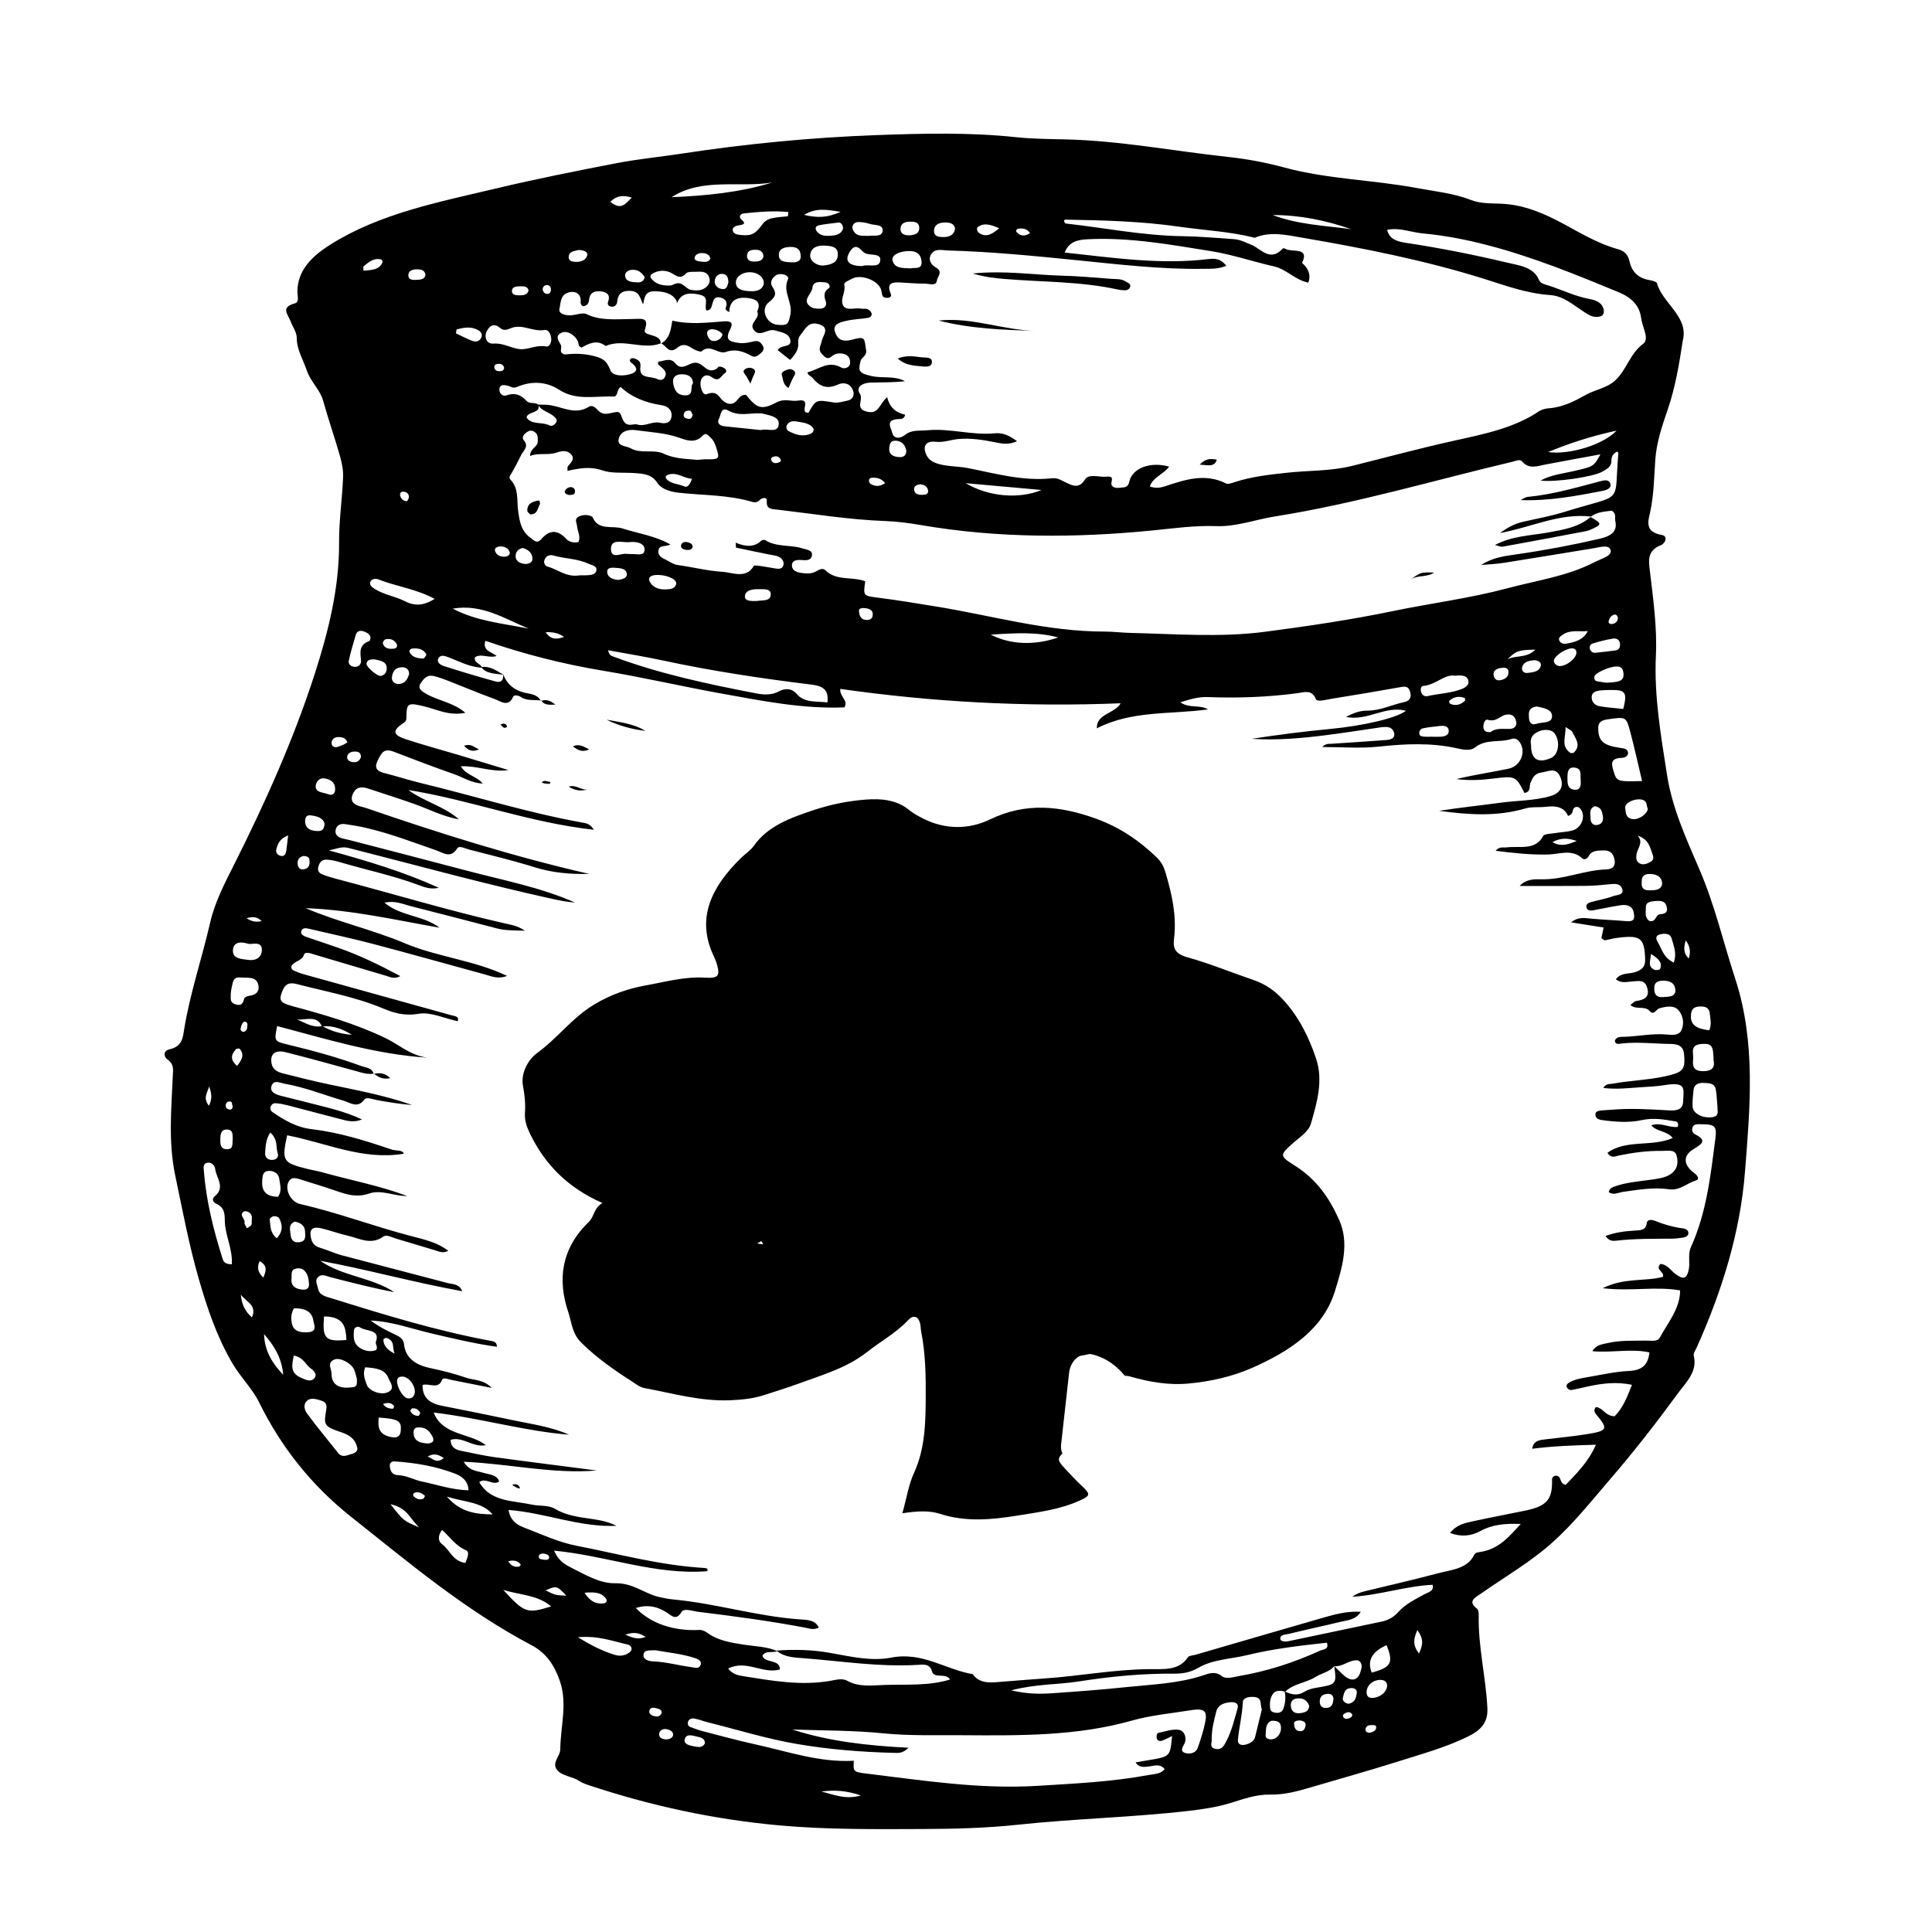
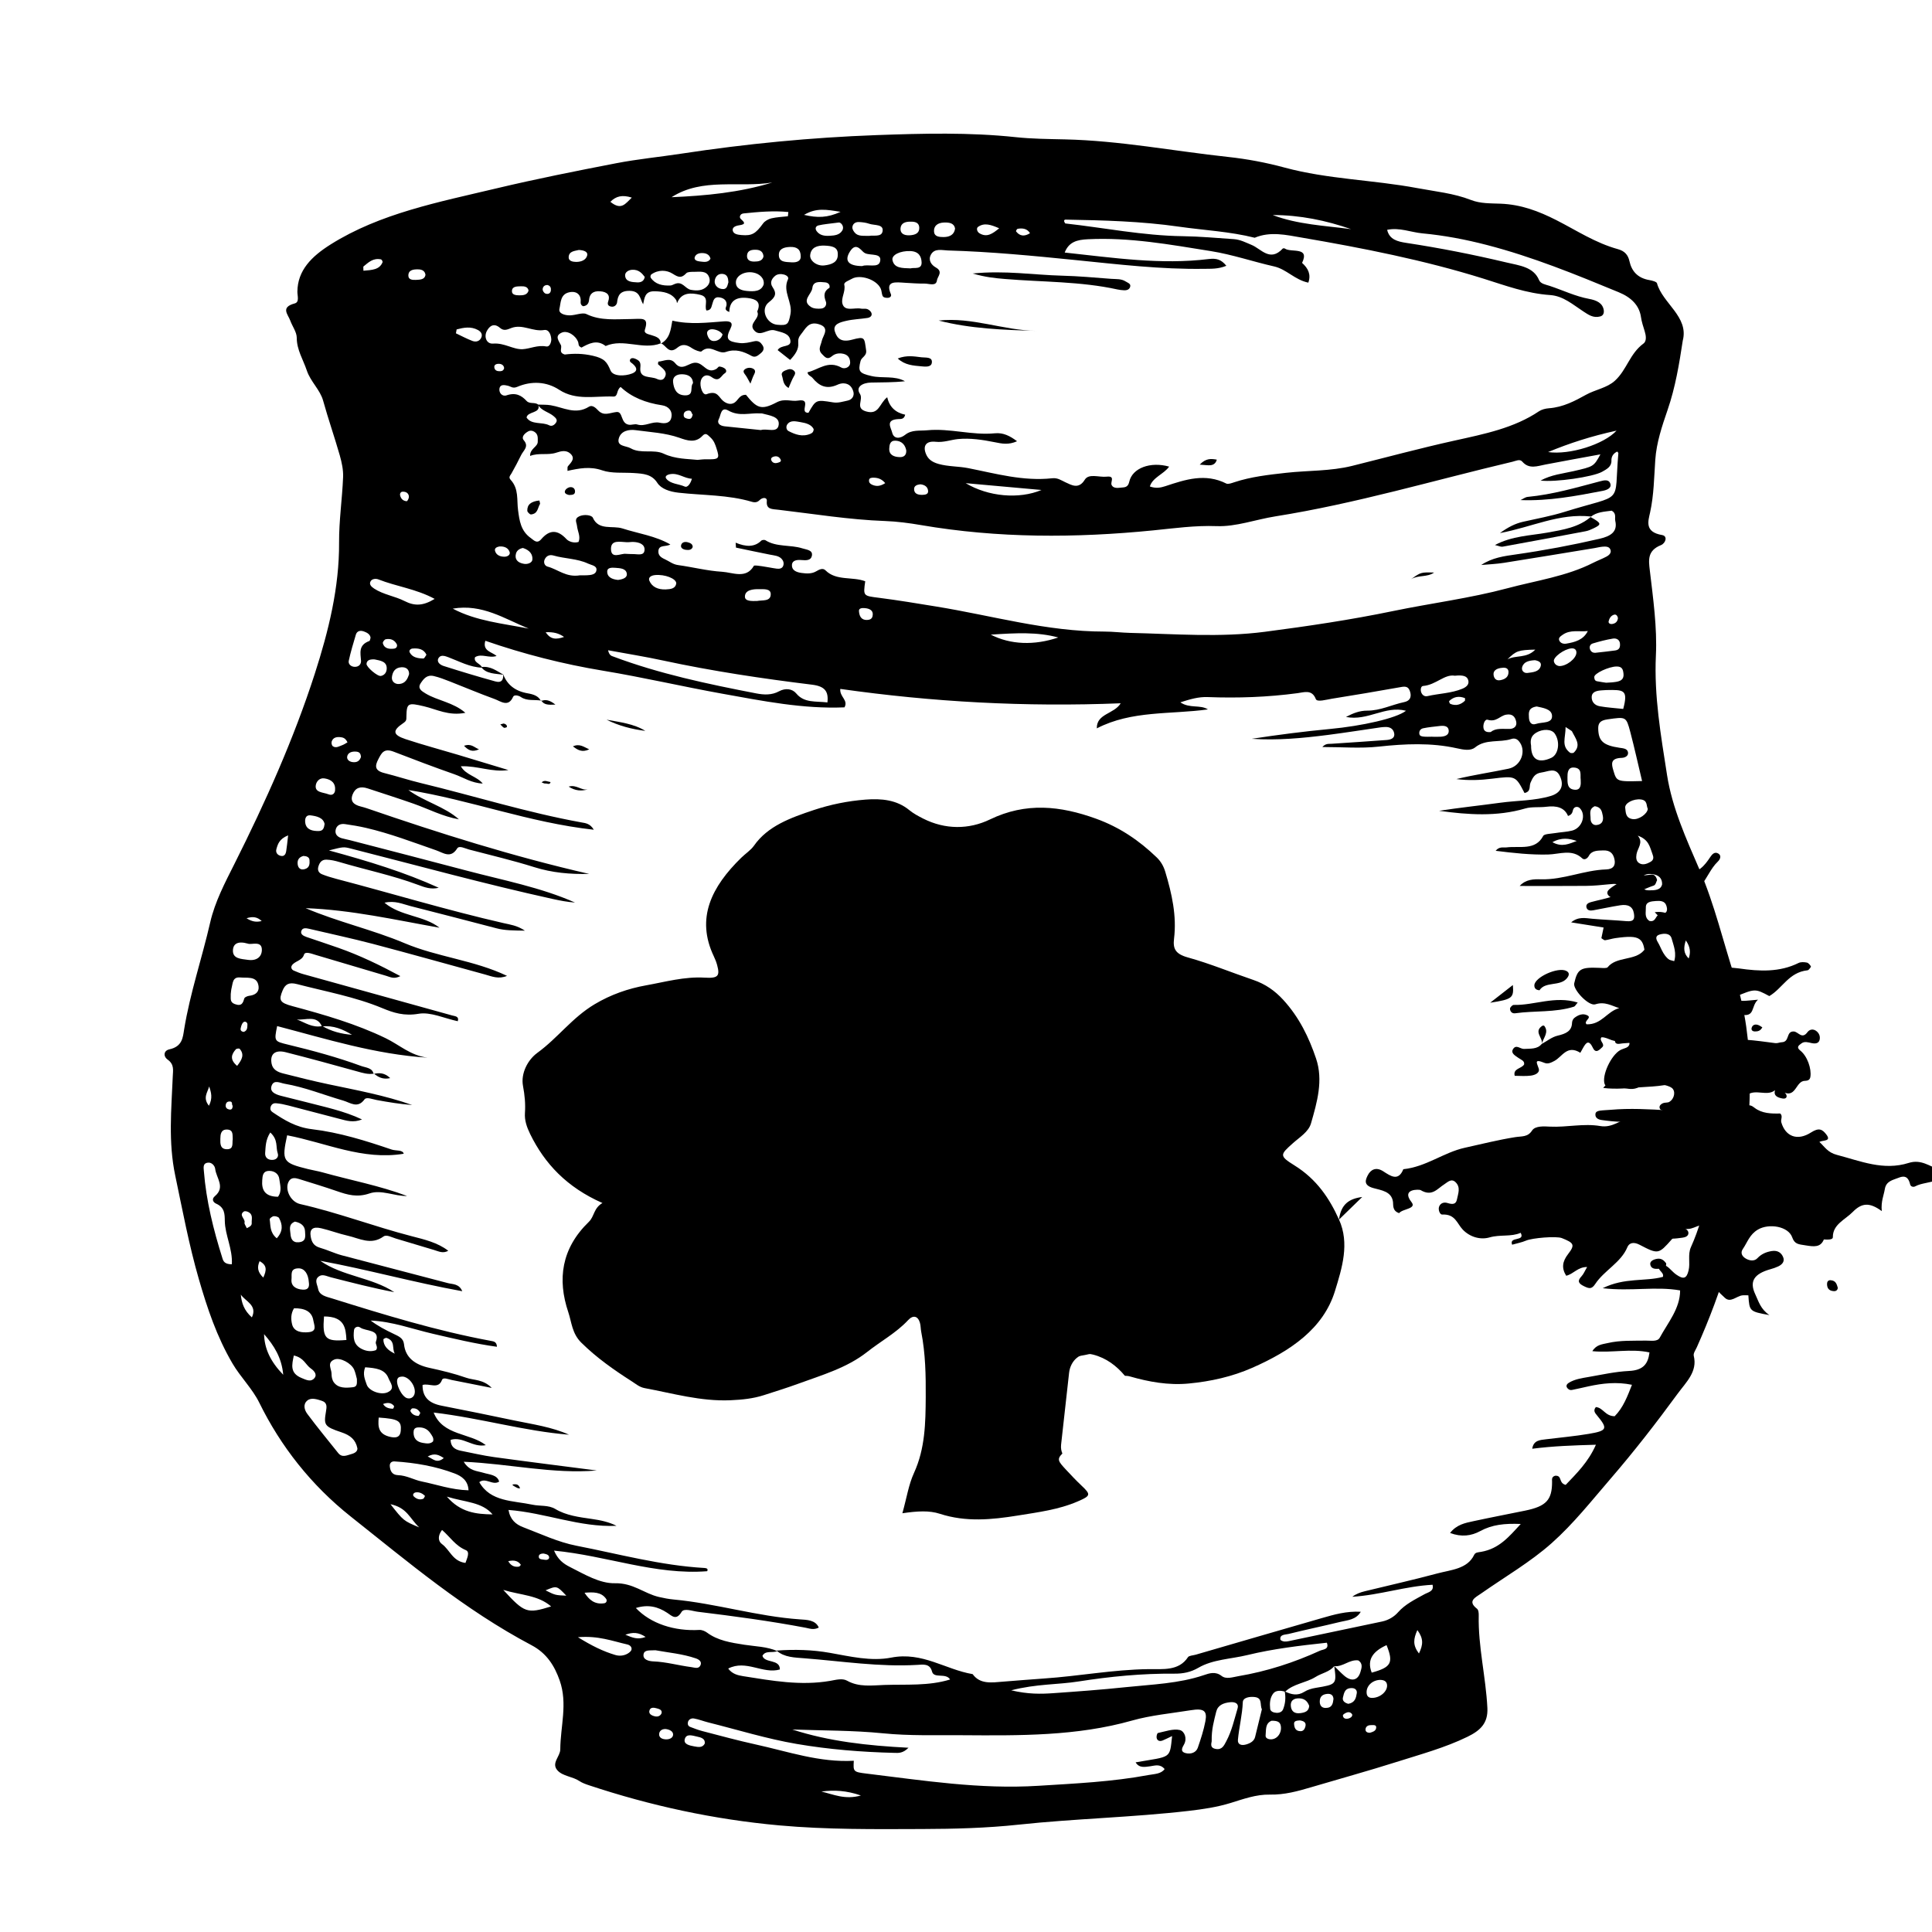
<svg xmlns="http://www.w3.org/2000/svg" fill="#000000" width="800px" height="800px" version="1.1" viewBox="144 144 512 512">
  <g>
    <path d="m589.95 234.27c-0.945 6.184-1.945 12.34-4.027 18.379-1.477 4.293-2.938 8.641-3.254 13.18-0.324 4.66-0.359 9.332-1.375 13.969-0.5 2.277-1.543 5.195 3.18 5.996 1.559 0.266 0.938 2.176-0.316 2.676-3.629 1.457-3.254 3.996-2.949 6.609 0.887 7.531 1.977 15.211 1.621 22.633-0.508 10.777 1.324 21.195 2.957 31.695 1.352 8.672 5.062 16.848 8.586 25.008 4.062 9.418 6.301 19.246 9.453 28.863 5.559 16.965 3.953 34.18 2.606 51.352-1.266 16.027-6.062 31.426-12.758 46.41-0.336 0.75-0.977 1.602-0.805 2.289 1.027 4.18-2.019 6.938-4.328 10.086-5.602 7.652-11.43 15.168-17.695 22.43-5.031 5.828-9.809 11.922-15.648 17.113-5.57 4.961-12.367 8.914-18.633 13.297-1.594 1.113-3.762 2.031-1.16 4.066 0.449 0.348 0.484 1.211 0.473 1.828-0.176 8.219 1.891 16.277 2.293 24.477 0.203 4.082-1.906 5.992-5.273 7.637-5.934 2.902-12.465 4.664-18.844 6.688-7.441 2.359-15 4.438-22.5 6.66-3.578 1.059-7.117 2.055-11.027 1.977-3.641-0.074-7.059 1.188-10.418 2.223-3.617 1.109-7.305 1.652-11.07 2.09-14.988 1.734-30.145 2.047-45.133 3.656-8.496 0.91-16.988 1.125-25.469 1.152-12.637 0.047-25.328 0.176-37.91-0.961-17.371-1.566-34.195-5.231-50.477-10.645-0.875-0.293-1.785-0.621-2.516-1.113-1.793-1.215-4.449-1.254-5.84-2.867-1.648-1.914 0.777-3.629 0.785-5.523 0.035-6.074 2-12.117-0.152-18.238-1.359-3.871-3.414-7.219-7.453-9.355-17.852-9.441-32.668-22.016-47.887-34.078-10.574-8.383-18.621-18.695-24.258-30.168-1.844-3.75-4.988-6.793-7.109-10.41-4.188-7.129-6.699-14.691-8.918-22.344-2.621-9.062-4.332-18.277-6.262-27.461-1.875-8.906-1.02-17.531-0.656-26.293 0.066-1.613 0.441-3.152-1.344-4.438-1.238-0.887-1.082-2.387 0.449-2.727 3.473-0.754 3.566-3.199 3.91-5.297 1.562-9.594 4.742-18.895 6.914-28.375 1.238-5.41 3.898-10.469 6.414-15.473 8.258-16.453 15.738-33.156 21.297-50.402 3.652-11.332 6.504-22.852 6.434-34.762-0.035-5.785 0.832-11.566 1.066-17.355 0.074-1.906-0.348-3.863-0.875-5.727-1.387-4.852-3.066-9.645-4.414-14.504-0.805-2.918-3.332-5.027-4.332-8.02-0.953-2.848-2.66-5.461-2.66-8.641 0-1.523-1.16-3.027-1.719-4.566-0.605-1.672-2.664-3.523 1.195-4.559 1.281-0.344 0.68-2.019 0.691-3.109 0.051-5.652 3.754-9.336 8.812-12.52 13.105-8.242 28.648-11.215 43.855-14.836 10.523-2.508 21.184-4.625 31.852-6.688 5.684-1.098 11.512-1.656 17.254-2.535 17.109-2.609 34.391-4.281 51.711-4.914 12.242-0.441 24.621-0.762 36.867 0.543 4.344 0.465 8.699 0.488 13.012 0.59 14.637 0.328 28.875 3.098 43.301 4.656 5.047 0.543 10.105 1.5 14.957 2.816 11.473 3.102 23.527 3.258 35.164 5.441 4.781 0.898 9.699 1.371 14.219 3.144 2.488 0.977 5.184 0.883 7.82 0.984 5.465 0.207 10.141 1.988 14.812 4.359 5.336 2.711 10.312 6.039 16.344 7.699 1.797 0.492 2.672 1.559 3.027 3.168 0.559 2.535 2.055 4.484 5.336 5.031 0.715 0.121 1.855 0.434 1.961 0.82 1.445 5.316 8.488 8.855 6.836 15.211zm-360.54 181.64c2.383 1.406 5.039 2.102 7.879 2.324-2.398-1.445-4.922-2.559-7.981-2.223-1.328-3.109-4.301-1.594-6.644-1.84 2.168 0.797 4.109 2.297 6.746 1.738zm255.05 176.32c1.699 0.832 3.375 1.258 5.184 0.125 0.887-0.559 1.91-0.871 3.059-1.059 5.543-0.91 5.531-0.953 4.887-5.773 0.867 0.848 1.688 1.734 2.609 2.527 1.918 1.664 3.664 1.32 4.328-0.953 0.289-0.988 0.766-2.223-0.586-3.078-2.402-0.273-4.012 1.77-6.375 1.531-1.184 1.523-3.332 1.848-4.926 2.856-2.504 1.578-5.926 1.797-8.066 3.926-1.148-0.398-2.481-0.379-3.117 0.418-0.945 1.184-1.004 2.707-0.848 4.125 0.074 0.664 0.855 1.004 1.672 1.043 0.84 0.039 1.508-0.301 1.758-0.953 0.613-1.535 0.727-3.129 0.422-4.734zm-197.89-341.01c1.125 0.051 2.266-0.012 3.359 0.172 3.367 0.555 6.586 2.637 10.168 0.379 0.883-0.555 1.832 0.371 2.359 0.934 1.582 1.691 3.102 0.664 4.949 0.48 1.75-0.176 0.988 3.008 3.246 3.371 0.711 0.117 1.566-0.266 2.207-0.066 2.106 0.656 3.894-0.906 5.961-0.469 1.371 0.293 2.734 0.191 3.082-1.316 0.398-1.723-0.664-3.031-2.438-3.301-4.324-0.648-8.086-2.106-10.984-4.856-1.219 0.852-0.594 2.594-1.941 2.539-4.828-0.207-9.844 1.148-14.355-1.797-3.309-2.168-7.309-2.41-11.129-0.766-1.176 0.504-1.688-0.125-2.508-0.316-0.926-0.215-2.004-0.383-2.188 0.762-0.176 1.125 0.727 2.188 1.879 1.797 2.449-0.828 3.969 0.031 5.309 1.48 0.836 0.906 2.227 0.242 3.078 0.984 0.855 2.371-2.867 1.715-3.078 3.426 1.328 2.004 4.109 1.082 5.996 2.051 0.719 0.371 1.41-0.098 1.812-0.715 0.48-0.73-0.102-1.25-0.594-1.676-1.289-1.133-3.398-1.469-4.191-3.098zm32.555-16.238c-4.766 1.867-9.875-1.387-14.625 0.715-2.352-1.848-4.523-0.598-6.402 0.414-0.953-0.402-0.711-0.941-0.855-1.379-0.609-1.82-2.848-3.234-4.332-2.602-2.031 0.863-0.832 2.168-0.277 3.301 0.395 0.805-0.73 2.012 1.043 2.519 2.41-0.293 4.707-0.289 7.41 0.324 3.133 0.707 3.758 1.668 4.715 3.918 0.695 1.633 3.828 1.508 5.668 0.801 1.984-0.766 1.039-2.012-0.312-2.977-0.406-0.293-0.281-1.004 0.352-1.102 0.449-0.07 1.055 0.223 1.48 0.484 0.902 0.551 0.746 1.41 0.691 2.207-0.18 2.812 2.777 2.039 4.387 2.805 0.746 0.359 1.547 0.398 1.977-0.23 1.16-1.723-0.562-2.578-1.637-3.629-0.086-0.086 0.016-0.312 0.047-0.715 1.508-0.102 3.152-1.211 4.481 0.422 1.867 2.301 3.606-0.277 5.508-0.133 2.137 0.168 2.875 3.059 5.375 1.648 0.309-0.176 0.559-0.648 0.805-0.637 0.492 0.031 1.043 0.227 1.426 0.5 0.465 0.332 0.574 0.957 0.074 1.246-1.023 0.59-1.438 2.551-3.473 1.09-1.43-1.031-2.613-0.316-2.941 0.961-0.363 1.422 0.504 3.93 1.535 3.531 2.934-1.125 3.18 0.816 4.445 1.824 1.02 0.812 2.383 1.168 3.461-0.016 0.695-0.762 1.152-1.688 2.535-1.648 2.875 3.559 4.039 4.152 8.098 2.019 2.203-1.16 3.863-0.172 5.68-0.48 3.981-0.672 0.098 3.289 2.785 3.231 1.984-3.481 1.988-3.508 6.5-2.766 1.391 0.227 2.629-0.211 3.894-0.473 1.301-0.273 1.758-1.352 1.523-2.289-0.273-1.066-0.934-2.188-2.539-2.277-0.539-0.031-1.16 0.121-1.641 0.344-2.984 1.371-4.953 0.309-6.676-1.797-0.387-0.473-1.266-0.664-1.305-1.477 2.918-0.684 5.402-3.246 8.992-1.238 0.77 0.434 2.344 0 2.301-1.375-0.035-1.238-0.629-2.18-2.258-2.367-0.996-0.109-1.859 0.109-2.578 0.727-1.246 1.055-1.844 0.207-2.613-0.562-1.203-1.211-0.336-2.238-0.086-3.473 0.297-1.441 2.379-3.57-0.867-4.484-2.715-0.766-3.473 1.32-4.641 2.715-0.574 0.684-0.801 1.387-0.715 2.246 0.168 1.688-0.75 3.059-2.156 4.539-1.215-0.961-2.316-1.832-3.301-2.606 0.871-1.531 3.641-0.598 3.375-2.523-0.273-1.945-2.215-2.144-4.086-2.699-1.996-0.59-3.981 2.012-5.637-0.16-1.352-1.77 1.777-3.008 0.961-4.781-0.055-0.121 0.082-0.309 0.137-0.465 0.762-2.098-0.371-2.91-2.719-3.184-3.301-0.383-4.777 1.012-4.848 3.707-1.508-0.555-0.836-1.176-0.75-1.715 0.195-1.164-0.523-1.91-1.727-2.137-1.602-0.301-1.723 0.848-2.031 1.77-0.246 0.73-0.266 1.637-1.547 1.691-0.68-1.367 0.938-3.547-1.656-4.16-2.418-0.57-4.914-0.699-6.055 2.051-0.156 0.379-0.137-0.379-0.258-0.574-1.246-2.019-3.477-2.371-5.785-2.414-2.648-0.047-2.641 1.848-3.023 3.449-0.875-1.5-0.785-3.531-3.582-3.562-2.551-0.031-3.125 1.254-3.324 3.062-0.055 0.523-0.598 1.289-1.551 1.117-0.852-0.156-1.074-0.629-0.785-1.426 0.559-1.559-0.215-2.488-2.144-2.637-1.891-0.141-2.793 0.684-2.938 2.242-0.082 0.852-0.402 1.57-1.562 1.723-0.555-0.246-0.719-0.684-0.676-1.16 0.176-1.883-1.059-2.961-3.012-2.543-2.422 0.52-2.227 2.816-2.606 4.387-0.301 1.273 1.449 1.75 2.828 1.727 1.465-0.023 3.301-0.836 4.324-0.336 3.769 1.84 7.863 1.328 11.734 1.316 2.875-0.012 4.918-0.672 3.769 2.797-0.344 1.031 0.836 1.188 1.734 1.473 1.238 0.383 2.559 0.797 2.414 2.281zm246.55 45.906c-8.434-0.957-15.723 2.816-24.184 4.383 2.168-1.559 3.988-2.508 6.16-3.004 3.652-0.828 7.375-1.496 10.914-2.602 16.137-5.039 13.09-1.477 14.316-15.566 0.012-0.109-0.156-0.238-0.293-0.434-1.125 0.527-1.582 1.402-1.543 2.41 0.059 1.578-1.234 2.266-2.504 2.969-2.457 1.352-12.383 2.801-16.277 2.309 2.887-1.57 5.918-1.844 8.758-2.5 5.273-1.219 5.324-1.18 7.106-4.445-5.004 0.922-9.785 1.77-14.551 2.691-2.195 0.422-4.348 1.324-6.16-0.766-0.672-0.77-1.684-0.18-2.586 0.031-20.914 4.941-41.449 11.078-62.855 14.48-5.211 0.828-10.414 2.777-15.531 2.586-5.754-0.215-11.297 0.574-16.82 1.125-20.637 2.051-41.121 2.098-61.551-1.402-3.141-0.539-6.348-0.961-9.543-1.078-9.496-0.344-18.801-1.875-28.184-2.977-1.77-0.207-3.344-0.051-3.129-2.332 0.098-1.004-1.125-1.031-1.934-0.211-0.555 0.559-1.211 0.672-2.019 0.43-6.289-1.875-12.941-1.684-19.434-2.414-2.359-0.262-4.613-1.02-5.629-2.602-1.484-2.328-3.734-2.438-6.191-2.606-2.828-0.191-5.914 0.152-8.418-0.715-3.219-1.113-6.117-0.539-9.203 0.141 0.047-0.645-0.059-1.012 0.109-1.215 0.883-1.059 2.074-2.106 0.621-3.391-1.066-0.941-2.352-0.672-3.684-0.223-2.246 0.762-4.656-0.039-6.949 0.867-0.086-1.941 2.047-2.41 2.023-3.769-0.012-0.926 0.191-1.961-0.926-2.648-0.523-0.324-1.098-0.367-1.578-0.105-1.012 0.555-1.941 1.516-1.188 2.383 1.449 1.668-0.125 2.695-0.719 3.934-0.785 1.629-1.652 3.231-2.539 4.82-0.316 0.562-0.887 1.004-0.238 1.707 2.227 2.418 1.598 5.332 1.977 8.102 0.359 2.648 0.676 5.465 3.406 7.367 0.785 0.551 1.586 1.602 2.727 0.277 2.223-2.59 4.348-2.559 6.711 0 0.516 0.555 1.859 1.137 3.176 0.73 0.613-1.438-0.258-2.82-0.402-4.231-0.098-0.945-0.812-1.863 0.527-2.535 1.336-0.664 3.367-0.344 3.664 0.336 1.535 3.481 5.215 2.004 7.859 2.856 4.191 1.352 8.75 1.961 12.68 4.238-1.168 0.691-3.023-0.004-3.164 1.703-0.098 1.168 0.66 1.742 1.738 2.227 1.152 0.52 2.055 1.336 3.481 1.531 3.898 0.539 7.742 1.535 11.656 1.773 2.797 0.168 6.367 2 8.414-1.559 0.125-0.223 1.422-0.012 2.156 0.09 1.309 0.18 2.594 0.473 3.906 0.645 0.766 0.102 1.508-0.047 1.75-0.82 0.207-0.672 0.012-1.309-0.484-1.82-0.777-0.805-1.961-0.855-3.062-1.074-3.008-0.59-6-1.238-8.996-1.863-0.031-0.434-0.055-0.871-0.086-1.305 2.656 1.117 5.004 1.258 6.812-0.559 0.172-0.176 0.848-0.23 1.062-0.098 2.926 1.875 6.625 1.152 9.793 2.16 1.168 0.371 2.898 0.438 2.519 2.039-0.281 1.203-1.531 1.16-2.742 1.059-1.164-0.098-2.453 0.031-2.527 1.305-0.082 1.367 1.113 1.926 2.551 2.117 1.324 0.176 2.672 0.262 3.848-0.422 0.816-0.473 1.762-1.004 2.508-0.258 2.836 2.84 7.144 1.586 10.516 2.883-0.562 3.969-0.543 3.848 3.734 4.394 5.043 0.641 10.051 1.484 15.062 2.297 14.828 2.402 29.27 6.648 44.605 6.641 2.242 0 4.551 0.293 6.769 0.348 11.914 0.277 23.875 1.254 35.742-0.293 11.387-1.484 22.715-3.164 33.957-5.492 10.066-2.086 20.34-3.375 30.289-6.035 7.688-2.055 15.73-3.168 22.781-6.766 1.137-0.578 2.367-1.027 3.488-1.629 0.832-0.441 1.457-1.129 0.977-2.019-0.359-0.676-1.223-0.672-1.961-0.613-0.75 0.059-1.48 0.262-2.223 0.383-7.981 1.305-15.949 2.637-23.941 3.894-1.984 0.312-4.019 0.395-6.035 0.574 2.918-1.949 6.086-2.359 9.234-2.805 7.461-1.066 14.832-2.457 22.137-4.144 2.922-0.676 4.82-1.844 4.156-4.731-0.203-0.883 0.387-1.945-0.938-2.711-1.926 0.273-4.019 0.312-5.621 1.676zm-215.86 300.53c4.734-0.344 9.406-0.227 14.117 0.605 5.344 0.945 10.898 2.309 16.27 1.258 8.242-1.605 14.328 3.16 21.559 4.383 1.988 2.769 5.098 2.223 8.102 1.988 3.586-0.277 7.176-0.586 10.766-0.828 9.262-0.621 18.375-2.371 27.699-2.484 3.863-0.047 8.062 0.543 10.5-3.176 0.273-0.418 1.359-0.453 2.07-0.66 11.109-3.231 22.215-6.469 33.332-9.672 3.285-0.945 6.586-1.906 10.387-1.699-1.273 2.168-3.535 2.223-5.461 2.691-4.551 1.113-9.148 2.062-13.695 3.195-0.848 0.211-2.469 0.086-2.121 1.582 0.68 0.543 1.473 0.469 2.191 0.316 8.266-1.723 16.523-3.465 24.781-5.211 1.734-0.367 3.223-1.34 4.16-2.41 1.898-2.16 4.484-3.406 7.012-4.801 0.992-0.551 2.602-0.762 2.156-2.516-7.211 0.371-14.02 2.742-21.266 3.18 1.023-0.789 2.176-1.184 3.367-1.477 6.363-1.562 12.773-2.984 19.086-4.684 3.668-0.988 8.039-1.164 9.84-4.949 0.328-0.695 1.09-0.66 1.855-0.797 4.75-0.84 7.301-3.918 10.488-7.387-4.316-0.176-7.613 0.188-10.73 1.883-2.359 1.281-4.961 1.648-8 0.504 1.727-2.223 3.981-2.648 6.133-3.113 4.586-0.992 9.199-1.875 13.801-2.816 5.551-1.145 7.106-2.832 7.098-7.621 0-0.594-0.191-1.309 0.801-1.617 1.969-0.152 0.832 1.934 2.805 2.422 2.84-2.988 5.984-6.012 8.012-10.641-5.996 0.168-11.305 0.352-16.871 1.062 0.332-2.289 2.117-2.312 3.734-2.516 3.75-0.469 7.531-0.797 11.246-1.426 4.902-0.828 5.09-1.375 2.227-4.84-0.555-0.672-1.145-1.305-0.352-2.262 1.945 0.16 2.43 2.398 4.984 2.43 2.273-2.281 3.379-5.269 4.586-8.332-4.062-0.836-7.785-0.395-11.488 0.402-1.465 0.312-2.922 0.68-4.398 0.961-0.605 0.117-1.078-0.203-1.344-0.648-0.316-0.535 0.07-0.984 0.504-1.25 1.57-0.973 3.473-1.23 5.305-1.551 3.516-0.609 7.043-1.41 10.602-1.578 3.898-0.176 5.094-1.949 5.461-4.918-5.008-1.082-10.004 0.168-15.141-0.328 1.059-1.75 2.621-1.809 4.031-2.141 3.344-0.785 6.766-0.598 10.172-0.66 1.289-0.023 3.043 0.367 3.664-0.781 2.172-4 5.394-7.727 5.394-12.52-6.539-1.148-12.914 0.297-20.516-0.586 5.785-2.887 11.32-1.723 15.961-3.008 0.441-1.426-2.144-1.828-0.676-3.422 1.969 0.172 2.785 1.812 4.144 2.777 1.98 1.395 2.801 1.129 3.324-1.023 0.504-2.055-0.273-4.211 0.637-6.227 4.191-9.297 5.219-19.109 6.484-28.875 0.418-3.231-0.215-3.68-3.84-3.672-0.938 0-1.934-0.141-2.254 0.918-0.207 0.684 0.012 1.395 0.664 1.723 3.359 1.703 1.848 2.57-0.473 4.012-2.852 1.773-2.508 4.254 0.363 6.344 0.836 0.609 1.41 1.582 0.371 1.898-2.394 0.73-4.324 2.746-7.078 2.344-4.207-0.613-8.238 0.133-12.312 0.691-1.234 0.168-2.465 0.973-3.719 0.047 0.137-0.699 0.598-1.133 1.355-1.414 3.176-1.18 6.594-1.395 9.945-1.879 1.699-0.246 3.422-0.453 4.836-1.293 2.168-1.289 2.387-3.32 1.812-5.211-0.492-1.617-2.473-1.09-3.93-1.113-3.82-0.059-7.559 0.449-11.254 1.203-1.012 0.207-2.125 0.883-3.098-0.699 4.902-3.613 11.84-1.5 17.301-3.926-1.562-1.949-4.383-1.684-5.672-3.367 2.453-0.91 4.734 0.746 7.027 0.414 0.141-0.812 0.09-1.316-0.578-1.43-2.949-0.523-5.875-1.031-8.926-0.367-3.547 0.77-7.144 0.484-10.707-0.016-0.941-0.133-1.75-0.594-1.633-1.613 0.066-0.598 0.648-0.785 1.176-0.863 0.934-0.137 1.883-0.141 2.832-0.227 5.117-0.457 10.23-0.156 15.34 0.145 2.176 0.125 3.797-0.117 3.894-2.359 0.145-3.457 0.934-5.289-5.012-4.316-2.039 0.332-4.141 0.414-6.219 0.551-3.211 0.215-6.43 0.613-9.941 0.188 0.82-1.238 1.672-0.984 2.363-1.113 5.367-0.996 10.953-0.984 16.191-2.523 2.785-0.82 3.195-1.918 2.856-5.394-0.215-2.203-1.703-2.621-3.809-2.644-4.16-0.051-8.316-0.562-12.496-0.137-0.828 0.086-1.914 0.473-2.031-0.727 0.438-1.082 1.457-0.996 2.371-1.02 3.769-0.09 7.465-0.945 11.301-0.613 1.355 0.117 3.305 0.383 3.988-1.16 0.77-1.734 0.473-3.648-0.664-5.125-1.219-1.582-3.32-1.16-5.168-0.66-0.898 0.242-1.477 2.047-2.637 0.699-1.27-1.473-3.641-0.176-5.066-1.605 0.68-0.473 1.059-0.945 1.512-1.012 2.527-0.352 3.637-1.281 2.902-3.641-0.672-2.141-2.332-1.648-4.004-1.543-1.371 0.086-2.867 0.551-4.262-0.59 1.246-1.699 3.188-1.402 4.676-1.773 2.156-0.539 3.144-1.531 3.082-3.449-0.18-5.856-1.188-6.613-7.883-5.68-0.926 0.133-1.82 0.438-2.746 0.562-0.25 0.035-0.574-0.312-0.973-0.543 0.18-0.863 0.367-1.77 0.59-2.828-2.84-0.449-5.547-0.875-8.602-1.367 1.93-1.602 3.785-1.113 5.629-0.953 3.019 0.262 6.051 0.371 9.062 0.637 2.016 0.176 2.156-0.691 1.945-2.047-0.297-1.891-1.641-2.469-3.598-2.168-2.418 0.371-4.801 0.91-7.215 1.34-0.762 0.137-1.543 0.059-1.758-0.754-0.211-0.789 0.402-1.211 1.137-1.41 1.98-0.551 4.055-0.887 5.945-1.598 0.957-0.359 3.074-0.246 2.332-2.051-0.562-1.371-1.949-1.238-3.34-1.098-2.066 0.207-4.144 0.414-6.219 0.434-5.856 0.055-11.707 0.02-17.562 0.02 1.648-1.797 3.723-1.809 5.688-1.762 5.977 0.141 11.355-2.43 17.254-2.621 1.906-0.059 2.527-1.137 2.18-2.699-0.316-1.43-1.055-2.402-2.969-2.336-1.523 0.051-3.059-0.016-3.844 1.484-0.309 0.578-1.113 1.199-1.727 0.621-2.719-2.57-6.019-1.09-9.059-1.02-4.613 0.109-9.105-0.387-13.891-0.984 0.996-1.219 2.035-0.797 2.906-0.902 3.461-0.438 7.633 0.922 9.703-3.043 0.289-0.551 2.07-0.57 3.18-0.754 1.484-0.25 3.043-0.289 4.481-0.656 2.656-0.684 3.824-4.168 2.004-5.977-0.422-0.418-1.402-0.508-1.738 0.406-0.211 0.57-0.125 1.27-1.352 1.699-0.934-2.266-3.047-2.785-5.715-2.449-1.863 0.238-3.894-0.051-5.621 0.457-7.547 2.223-15.156 1.668-22.832 0.621 5.387-0.836 10.82-1.402 16.219-2.141 4.469-0.613 9.082-0.492 13.418-1.809 2.719-0.828 3.582-2.836 2.324-5.367-1.129-2.266-3.082-1.066-4.84-0.836-1.844 0.246-2.332 1.457-2.883 2.676-0.43 0.957 0.207 2.367-1.598 2.762-2.348-4.539-2.352-4.57-8.523-3.805-3.188 0.398-6.348 0.535-9.527 0.105 4.606-1.113 9.25-1.789 13.816-2.746 3.414-0.715 4.852-4.906 2.707-7.332-0.484-0.543-1.109-0.82-1.949-0.543-3.094 1.023-6.785-0.07-9.609 2.227-1.215 0.988-3.055 0.637-4.836 0.238-6.852-1.523-13.766-1.195-20.766-0.438-4.793 0.52-9.719 0.102-14.883 0.102 0.867-0.984 1.672-0.805 2.402-0.855 4.898-0.332 9.801-0.637 14.691-1.012 1.211-0.098 2.227-0.574 1.918-1.867-0.262-1.098-1.098-1.637-2.434-1.57-0.379 0.02-0.754 0.035-1.129 0.09-4.66 0.672-9.305 1.41-13.98 2.012-6.688 0.852-13.391 1.492-20.191 1.027 6.883-1.055 13.777-1.949 20.711-2.602 8.523-0.801 17.562-2.816 20.172-4.828-5.547-1.441-10.137 2.801-15.914 1.637 1.984-1.039 3.664-1.676 5.637-1.672 3.5 0.012 6.504-1.57 9.789-2.262 1.867-0.395 1.996-1.773 1.43-3.141-0.508-1.23-1.559-0.984-2.769-0.762-5.926 1.062-11.871 2.055-17.82 3.008-1.445 0.23-3.914 0.973-4.254 0.09-1.008-2.621-3.098-1.793-4.871-1.559-7.894 1.055-15.824 1.336-23.789 1.031-2.453-0.09-4.621 0.562-7.238 1.391 2.445 1.699 5.301 0.555 7.301 1.879-9.848 1.367-20.191 0.23-29.441 5.023-0.09-3.941 4.594-3.769 6.332-6.648-25.387 1.023-49.934-0.344-74.312-3.809-0.227 2.106 2.191 2.949 1.109 4.887-10.957 0.465-21.668-1.691-32.379-3.617-10.543-1.895-20.957-4.332-31.535-6.082-10.723-1.773-21.113-4.43-31.262-7.945-0.82 2.75 1.754 2.934 2.984 4.027-2.055 0.684-3.988-0.754-5.715 0.324-0.473 1.484 1.594 1.688 1.859 2.781-3.293-0.137-5.992-1.668-8.883-2.754-0.82-0.309-1.949-0.746-2.551 0.07-0.766 1.047 0.211 1.895 1.23 2.223 4.539 1.445 9.105 2.828 13.715 4.098 1.82 0.504 2.18-0.609 2.086-1.879 1.062 2.731 3.113 4.457 6.539 5.043 1.395 0.238 2.875 0.68 3.473 2.051l0.125-0.121c-1.812-0.332-3.82 0.176-5.465-0.969-0.586-0.402-1.762-0.664-2.031-0.059-1.27 2.906-3.32 1.176-4.926 0.594-4.004-1.445-7.906-3.113-11.863-4.656-1.375-0.535-2.766-1.082-4.219-1.422-1.855-0.434-2.719 0.742-3.488 1.898-0.906 1.375 0.207 2.062 1.32 2.731 3.144 1.895 7.32 2.324 10.52 5.109-4.418 0.883-7.582-0.926-10.949-1.719-4.238-0.996-4.609-0.91-4.676 2.695-0.016 0.848 0.059 1.16-0.871 1.785-2.918 1.961-2.734 3.094 0.648 4.219 4.586 1.523 9.289 2.769 13.93 4.16 4.449 1.328 8.883 2.684 13.324 4.031-4.328 0.664-8.074-1.164-12.605-1.004 1.328 2.363 4.238 2.641 5.801 4.578-2.977-0.117-5.106-1.613-7.473-2.445-5.43-1.898-10.797-3.934-16.141-6-2.609-1.008-3.223 0.414-4.055 2-0.926 1.77-1.012 3.019 1.586 3.668 3.269 0.816 6.453 1.875 9.734 2.664 14.184 3.426 28.051 7.789 42.508 10.414 1.02 0.188 2.277 0.25 3.273 1.941-17.195-1.898-32.668-7.894-49.133-10.523 4.152 3.062 9.598 4.375 13.383 7.766-4.344-0.766-8.035-2.746-12.012-4.144-4.019-1.414-8.098-2.707-12.152-4.047-1.953-0.645-3.285-0.176-3.984 1.559-0.727 1.805 0.211 2.75 2.16 3.238 0.543 0.137 1.09 0.289 1.617 0.469 19.285 6.637 38.77 12.781 58.891 17.387-5.004 0.125-9.82-0.301-14.555-1.793-5.668-1.789-11.523-3.152-17.305-4.676-1.031-0.273-2.586-1.133-3.117-0.277-1.734 2.762-3.648 1.16-5.594 0.484-6.125-2.125-12.172-4.453-18.582-5.941-1.824-0.422-3.688-0.73-5.551-0.996-1.309-0.188-2.227 0.383-2.469 1.484-0.238 1.078 0.336 1.883 1.582 2.254 0.715 0.211 1.461 0.332 2.188 0.52 10.324 2.684 20.656 5.344 30.961 8.074 9.656 2.559 19.594 4.422 28.695 8.457-2.031-0.141-4-0.527-5.953-0.957-17.973-3.953-35.625-8.816-53.398-13.336-2-0.508-2-0.504-5.859 0.48 10.508 2.863 20.082 5.789 29.09 9.891-2.07 0.527-3.809-0.145-5.481-0.77-6.777-2.527-13.965-4.004-20.922-6.07-1.066-0.316-2.207-0.57-3.324-0.605-1.352-0.047-1.879 0.848-2.172 1.859-0.266 0.91 0.051 1.641 0.996 2.023 1.195 0.48 2.457 0.863 3.723 1.195 14.816 3.883 29.426 8.324 44.41 11.75 1.715 0.395 3.5 0.586 5.613 1.988-3.082-0.047-5.316-0.039-7.516-0.621-7.602-1.984-15.203-3.965-22.824-5.898-2.066-0.523-4.086-1.527-6.871-0.887 4.301 3.641 10.445 3.356 14.57 6.629-11.73-2.082-23.328-4.727-35.469-5.184 8.543 3.652 17.82 5.723 26.227 9.281 8.664 3.668 18.48 4.508 27.141 8.664-2.289 0.941-4.012 0.133-5.758-0.348-9.914-2.707-19.801-5.496-29.746-8.117-5.602-1.477-11.309-2.68-16.965-4.016-0.754-0.176-1.605-0.301-1.961 0.387-0.488 0.961 0.359 1.465 1.281 1.785 2.805 0.969 5.644 1.883 8.438 2.871 5.699 2.004 11.02 4.586 16.445 7.5-1.684 0.867-2.656 0.25-3.719-0.066-6.254-1.875-12.516-3.719-18.777-5.566-1.043-0.309-2.754-1.004-3.039-0.059-0.508 1.691-2.609 1.703-3.269 2.961-0.23 0.438-0.023 1.008 0.539 1.258 0.832 0.367 1.691 0.715 2.586 0.961 13.133 3.652 26.273 7.289 39.406 10.941 0.75 0.211 1.906 0.203 1.484 1.527-3.543-0.762-7.231-2.519-10.375-1.977-3.824 0.66-6.641-0.25-9.609-1.484-7.215-3.004-15.02-4.402-22.617-6.379-2.152-0.559-3.129 0.039-3.824 1.707-1.047 2.535-0.812 3.223 2.637 4.144 8.496 2.281 16.898 4.719 24.68 8.484 3.648 1.762 6.602 4.606 11.098 5.16-13.859-0.883-26.758-4.941-39.855-8.367-0.816 4.019-0.816 4.019 2.918 4.922 6.559 1.586 13.055 3.344 19.324 5.644 1.27 0.465 3.043 0.484 3.305 2.133l0.098-0.098c-1.559 0.262-2.957-0.176-4.418-0.586-6.297-1.75-12.609-3.477-18.957-5.09-2.867-0.727-4.231 0.527-3.734 3.062 0.297 1.523 1.562 2.188 3.039 2.559 3.984 1.012 7.981 2.016 12.016 2.867 7.481 1.582 15.027 2.957 22.188 5.5-3.195-0.242-6.309-0.754-9.406-1.324-1.102-0.203-2.707-0.875-3.219-0.168-1.832 2.527-3.789 0.855-5.613 0.328-5.195-1.508-10.184-3.551-15.602-4.481-1.176-0.203-2.754-1.133-3.387 0.484-0.629 1.617 0.863 2.297 2.394 2.707 2.168 0.578 4.375 1.066 6.543 1.641 4.977 1.316 10.098 2.316 15.004 4.641-2.348 0.941-4.156 0.309-5.945-0.152-4.535-1.16-9.047-2.383-13.582-3.547-1.074-0.277-2.18-0.516-3.289-0.598-0.852-0.066-1.328 0.469-1.457 1.195-0.086 0.508 0.102 0.863 0.605 1.199 3.109 2.086 6.16 3.981 10.383 4.484 7.32 0.871 14.273 3.059 21.125 5.391 1.16 0.395 2.953 0.02 3.211 1.117-10.922 1.797-20.598-2.918-30.895-4.891-1.473 6.852-1.195 7.289 5.531 8.957 1.27 0.316 2.586 0.516 3.844 0.867 7.457 2.09 15.168 3.523 22.406 6.262-3.394 0.07-6.828-1.754-9.949-0.68-3.285 1.129-5.82 0.371-8.656-0.609-3.332-1.152-6.727-2.18-10.105-3.234-0.906-0.281-1.895-0.414-2.508 0.453-1.387 1.949 0.172 5.594 2.898 6.211 10.07 2.289 19.594 5.941 29.547 8.516 3.379 0.871 6.891 1.691 9.691 3.859-1.422 0.805-2.594 0.137-3.777-0.211-3.394-1.004-6.777-2.039-10.168-3.043-1.059-0.312-2.41-1.117-3.223-0.527-3.324 2.394-6.379 0.484-9.473-0.211-2.371-0.535-4.644-1.406-7.012-1.965-2.254-0.535-3.152 0.246-2.797 2.227 0.238 1.32 0.711 2.438 2.469 2.938 1.965 0.555 3.793 1.473 5.769 1.996 9.371 2.492 18.781 4.887 28.156 7.379 1.199 0.316 2.934 0.117 3.762 2.137-13.035-2.359-25.16-5.769-37.629-8.062 5.809 4.098 13.719 4.398 19.613 8.312-5.715-1.094-11.285-2.527-16.859-3.953-1.055-0.266-2.195-0.953-3.184-0.176-1.184 0.926-0.348 2.117-0.152 3.199 0.328 1.812 2.141 2.102 3.707 2.59 13.84 4.328 27.699 8.59 42.148 11.262 0.707 0.133 1.492 0.23 1.551 1.551-5.84-0.801-11.41-2.156-16.992-3.449-5.441-1.258-10.676-3.25-16.465-3.5 1.906 1.461 3.981 2.523 6.086 3.527 1.328 0.637 2.574 1.133 2.742 2.75 0.359 3.465 2.805 5.406 6.731 6.262 3.293 0.715 6.602 1.512 9.738 2.613 1.996 0.707 4.535 0.371 6.781 2.699-4.117-0.816-7.367-1.461-10.621-2.106-0.887-0.176-2.266-0.82-2.574 0.012-0.961 2.594-3.422 0.75-5.141 1.316-0.039 3.16 1.633 4.832 5.078 5.496 6.453 1.246 12.883 2.59 19.312 3.926 4.875 1.012 9.871 1.707 14.418 3.754-11.922-0.957-23.328-4.387-35.867-5.871 2.445 6.191 9.699 5.359 13.824 8.645-3.523 0.695-6.051-2.398-9.332-1.406 0.02 1.762 1.043 2.559 2.695 2.883 2.953 0.574 5.875 1.281 8.855 1.688 9.055 1.246 18.129 2.371 27.191 3.547-11.672 0.984-23.043-1.777-35.262-2.316 1.496 2.484 3.535 2.41 5.246 2.934 1.562 0.484 3.633 0.488 4.141 2.324-1.719 1.133-3.547-1.184-5.266 0.145 2.957 5.262 8.988 4.883 14.117 5.981 1.988 0.422 4.211 0.039 6.031 1.133 2.898 1.738 6.293 2.152 9.645 2.637 2.309 0.332 4.535 0.789 6.574 1.828-9.801 0.434-18.809-3.457-28.625-4.211 0.441 2.562 1.926 3.828 3.863 4.566 4.664 1.77 9.254 3.965 14.16 4.922 11.246 2.191 22.312 5.231 33.93 5.894 0.516 0.031 1.043 0.211 0.695 0.855-13.789 1.062-26.527-4.098-40.578-5.457 1.027 2.352 2.387 3.422 4.262 4.363 3.777 1.898 7.836 4.367 11.863 4.281 4.887-0.102 7.703 2.715 11.664 3.637 1.273 0.297 2.586 0.551 3.894 0.672 11.316 1.059 22.117 4.481 33.504 5.269 1.789 0.125 4.098 0.133 4.973 2.172-1.371 0.711-2.457 0.238-3.543 0.031-9.43-1.785-18.973-3.059-28.531-4.223-1.449-0.176-3.641-1.047-4.297 0.051-1.406 2.363-2.574 1.031-3.805 0.223-2.484-1.633-5.059-2.273-8.305-1.27 3.914 4.144 10.203 6.191 16.844 5.812 0.66-0.035 1.484 0.316 2.016 0.707 2.856 2.121 6.289 2.656 9.898 3.219 2.902 0.453 5.996 0.473 8.734 1.688-1.246 0.574-3.152-0.293-3.945 1.258 0.621 2.031 4.648 0.766 4.621 3.606-4.519 1.301-8.941-2.695-13.695-0.242 1.082 1.461 2.586 1.797 3.984 2.019 7.617 1.203 15.234 2.594 23.055 1.238 1.477-0.258 3.195-0.754 4.457-0.047 3.152 1.777 6.606 1.246 9.922 1.133 5.785-0.191 11.688 0.312 17.387-1.445-1.117-1.859-4.293-0.145-4.793-2.121-0.555-2.188-2.43-1.84-3.926-1.75-10.062 0.586-19.945-0.977-29.887-1.75-2.535-0.211-5.352-0.211-7.367-2.039zm119.18-366.98c-2.191 0.898-4.074 0.777-5.91 0.805-11.406 0.172-22.672-1.176-33.957-2.312-11.281-1.137-22.562-2.231-33.922-2.555-1.578-0.047-3.562-0.664-4.516 1.129-0.754 1.414 0.066 2.68 1.324 3.387 2.016 1.129 0.406 2.394 0.281 3.422-0.207 1.637-2.07 0.832-3.246 0.84-1.699 0.016-3.406-0.105-5.106-0.207-2.543-0.145-5.453-0.684-3.844 3.027 0.188 0.422-0.109 0.941-0.852 0.957-0.578 0.012-1.184-0.066-1.387-0.598-0.223-0.605-0.203-1.281-0.469-1.863-1.129-2.445-5.523-3.84-7.688-2.559-0.781 0.457-2.117 0.848-1.961 1.551 0.406 1.805-0.938 3.523-0.473 5.078 0.625 2.117 3.211 0.902 4.902 1.254 0.539 0.109 1.184-0.066 1.668 0.117 0.449 0.168 0.918 0.586 1.078 0.977 0.301 0.73-0.23 1.25-1.047 1.375-1.859 0.289-3.785 0.336-5.598 0.762-1.586 0.367-3.656 0.867-3.027 2.82 0.578 1.805 1.633 2.969 4.57 2.176 3.449-0.926 3.231-0.551 3.715 2.812 0.223 1.535-1.203 1.777-1.473 2.828-0.711 2.769-0.363 3.246 2.902 3.996 2.906 0.672 6.106-0.172 8.863 1.375-3.012 0.336-6.004 0.289-8.996 0.352-2.258 0.051-4.144 1.168-2.949 2.977 1.031 1.562-1.352 3.777 1.602 4.66 3.512 1.047 3.535-2.125 5.644-3.75 0.59 2.672 2.297 4.109 4.758 4.629-0.289 1.266-1.164 1.129-1.828 1.164-3.516 0.176-1.926 2.297-1.629 3.543 0.453 1.898 2.223 1.602 3.449 0.625 1.77-1.406 3.805-1.008 5.844-1.203 6.047-0.586 11.895 1.395 17.93 0.801 2.262-0.223 4.051 0.73 5.883 2.106-2.301 1.023-3.984 0.645-5.914 0.258-3.164-0.641-6.551-1.148-9.723-0.836-1.945 0.191-3.773 0.953-5.969 0.719-2.449-0.258-3.352 1.012-2.613 3.031 0.535 1.477 1.566 2.332 3.438 2.852 2.574 0.715 5.234 0.594 7.828 1.102 7.32 1.445 14.57 3.523 22.27 2.684 1.465-0.16 2.352 0.539 3.523 1.078 1.594 0.73 3.508 1.918 5.098-0.684 1.066-1.75 3.82-0.594 5.793-0.816 2.394-0.266 0.941 1.406 1.324 2.195 0.539 1.113 1.949 0.73 3.008 0.66 0.969-0.059 1.441-0.492 1.672-1.523 0.801-3.602 5.578-5.406 10.566-3.996-1.387 1.98-4.41 2.867-5.109 5.262 1.598 0.574 2.856 0.332 4.125-0.086 5.285-1.754 10.559-3.512 16.152-0.68 0.457 0.23 1.422-0.133 2.086-0.352 4.434-1.465 9.074-1.984 13.766-2.504 5.812-0.641 11.758-0.414 17.461-1.832 9.062-2.258 18.066-4.695 27.199-6.715 7.883-1.742 15.754-3.32 22.324-7.754 0.699-0.473 1.742-0.742 2.656-0.805 3.75-0.277 6.914-1.965 9.828-3.582 2.488-1.375 5.566-1.809 7.644-3.715 3.176-2.906 3.914-7.16 7.578-9.859 0.891-0.656 0.66-2.16 0.312-3.269-0.387-1.246-0.797-2.457-0.984-3.754-0.449-3.117-2.606-5.215-5.91-6.574-11.383-4.699-22.727-9.352-34.93-12.516-5.68-1.473-11.301-2.539-17.105-3.082-3.059-0.289-6.027-1.617-9.32-0.934 0.598 2.594 2.777 3.109 5.074 3.461 8.941 1.359 17.781 3.102 26.527 5.184 3.422 0.816 7.195 1.152 8.66 4.676 0.418 0.996 1.742 1.184 2.781 1.523 3.508 1.152 6.793 2.777 10.516 3.465 1.926 0.359 3.602 1.094 3.856 3.043 0.086 0.684-0.137 1.375-0.918 1.594-1.883 0.523-3.188-0.469-4.578-1.371-2.695-1.75-5.231-4.047-8.727-4.289-6.309-0.434-11.871-2.535-17.699-4.359-15.645-4.887-31.887-8.086-48.211-10.883-4.047-0.695-8.266-1.684-12.379 0.055-6.559-1.656-13.383-1.977-20.078-2.938-9.945-1.43-19.957-1.691-29.992-1.863-0.488-0.012-0.613 0.344-0.133 1.012 10.184 1.117 20.488 3.223 31.137 3.375 4.519 0.066 9.039 0.473 13.547 0.785 1.715 0.121 3.144 0.891 4.684 1.523 2.519 1.023 4.906 4.621 8.262 0.973 0.074-0.082 0.438-0.098 0.543-0.016 1.621 1.188 6.695-0.609 4.586 3.812 1.629 1.457 2.414 3.078 1.656 5.238-3.691-0.789-5.75-3.559-9.109-4.312-5.602-1.266-10.988-3.133-16.727-4.051-10.793-1.723-21.52-3.699-32.621-3.141-2.836 0.141-4.996 0.684-6.109 3.523 12.941 1.391 25.461 3.281 38.184 1.719 2.027-0.227 3.254 0.07 4.656 1.793zm-14.379 389.64c-1.164 0.551-1.797 0.871-2.457 1.148-0.871 0.363-1.496 0.059-1.641-0.684-0.082-0.418 0.121-1.234 0.363-1.285 1.914-0.398 4.039-1.188 5.754-0.785 1.258 0.297 2.019 2.195 1.168 3.777-0.457 0.852-1.188 1.941 0.434 2.352 1.367 0.344 2.754-0.168 3.188-1.426 0.801-2.316 1.57-4.664 2.019-7.043 0.523-2.785-0.438-3.461-3.844-2.91-5.211 0.84-10.57 1.324-15.562 2.734-14.711 4.168-29.887 3.996-45.035 3.894-6.988-0.047-13.98 0.195-21.008-0.508-7.945-0.797-16.016-0.711-24.031-1.008 9.707 3.141 19.836 4.277 30.797 4.836-1.484 1.496-2.656 1.387-3.691 1.359-8.715-0.207-17.434-0.91-25.938-2.367-7.945-1.359-15.648-3.754-23.453-5.707-1.27-0.316-2.488-0.816-3.773-1.039-0.746-0.125-1.48 0.281-1.613 1.047-0.086 0.488 0.047 0.977 0.648 1.199 1.039 0.383 2.07 0.805 3.148 1.082 4.711 1.219 9.402 2.508 14.16 3.551 8.57 1.875 16.902 4.828 26.016 4.324-0.16 2.852-0.18 2.973 3.371 3.402 15.094 1.824 29.988 4.207 45.543 3.234 9.824-0.613 19.566-1.055 29.191-2.856 1.496-0.281 3.309-0.238 4.266-1.582-1.234-1.449-2.574-0.902-3.824-0.734-1.457 0.191-2.926 0.516-3.863-1.043 9.484-1.656 9.012-0.781 9.668-6.965zm-42.633-12.125c4.488 1.055 7.848 0.988 11.18 0.754 6.414-0.449 12.832-0.918 19.219-1.594 6.938-0.73 13.992-0.938 20.625-3.18 1.492-0.504 3.09-1.066 4.731 0.211 1.219 0.953 2.941 0.312 4.375 0.07 7.652-1.285 14.867-3.648 21.723-6.777 0.75-0.344 2.481-0.281 1.789-2.102-7.07 0.762-14.168 1.598-21.062 3.273-4.352 1.059-9.148 1.137-12.965 3.359-2.066 1.203-4.133 1.594-6.379 1.57-8.551-0.074-17.004 0.754-25.371 2.066-5.5 0.871-11.203 0.625-17.863 2.348zm-106.84-275.63c0.336 1.441 0.938 1.5 1.426 1.684 12.152 4.559 24.965 7.266 37.852 9.754 2.047 0.395 4.102 0.488 6.031-0.559 1.672-0.906 3.508-0.711 4.578 0.59 2.125 2.562 5.16 1.984 8.246 2.359 0.328-2.887-0.641-4.277-4.055-4.699-13.25-1.629-26.434-3.594-39.434-6.394-4.703-1.023-9.492-1.785-14.645-2.734zm23.715-50.449c1.215-0.102 1.578-0.168 1.945-0.16 3.809 0.07 3.981-0.074 3.074-2.891-0.336-1.039-0.656-2.035-1.617-2.906-0.734-0.664-1.211-1.375-2.098-0.422-1.879 2.016-4.074 1.246-6.133 0.52-3.719-1.309-7.688-1.484-11.562-2.016-1.867-0.258-3.906 0.207-4.469 2.144-0.645 2.211 1.91 1.949 3.148 2.664 2.672 1.543 6.066 0.172 8.734 1.422 3.125 1.469 6.484 1.363 8.977 1.645zm250.31 85.113c-1.094-4.574-2.016-8.793-3.117-12.973-1.109-4.191-1.164-4.055-6.016-3.379-1.98 0.277-2.535 1.004-2.492 2.516 0.086 3.238 1.324 4.379 5.668 5.019 0.945 0.141 2.012 0.195 2.215 1.148 0.211 0.992-0.762 1.5-1.684 1.527-2.996 0.09-2.707 1.602-2.191 3.32 0.887 2.984 0.871 2.988 7.617 2.82zm-289.07-116.97c-0.035-1.211-0.594-2.781-1.898-2.559-3.023 0.504-5.672-1.633-8.621-0.559-1.027 0.379-1.988 0.938-3.062 0.004-1.617-1.402-2.766-0.527-3.477 0.766-0.855 1.562-0.137 3.527 1.629 3.387 3.043-0.242 5.371 1.633 7.879 1.48 1.969-0.121 3.883-1.145 6.172-0.727 0.918 0.184 1.32-0.941 1.379-1.793zm-84.66 245.03c0.25-4.09-1.797-7.688-1.863-11.496-0.031-1.75 0.012-3.543-2.293-4.57-0.84-0.379-1.25-1.223-0.336-1.988 2.852-2.383 0.359-4.812 0.082-7.215-0.102-0.863-0.898-1.703-1.762-1.668-1.586 0.066-1.309 1.32-1.238 2.231 0.609 7.871 2.527 15.543 4.926 23.141 0.227 0.746 0.574 1.566 2.484 1.566zm62.723 59.898c-0.109-2.648-1.93-3.793-3.691-4.465-5.031-1.906-10.41-2.84-15.906-3.188-0.875-0.055-1.316 0.48-1.266 1.223 0.082 1.211 0.555 2.359 2.144 2.414 2.348 0.074 4.227 1.254 6.348 1.684 3.953 0.797 7.781 2.203 12.371 2.332zm-29.449-11.133c-0.473-2.293-1.855-3.445-4.258-4.246-4.523-1.508-4.672-1.918-4.07-5.496 0.195-1.184 0.422-2.359-1.145-2.856-1.188-0.379-2.719-0.906-3.754-0.09-1.266 0.996-0.828 2.519-0.047 3.57 2.621 3.523 5.438 6.938 8.195 10.387 1.039 1.293 2.301 0.586 3.535 0.25 1.027-0.277 1.594-0.793 1.543-1.52zm111.23-297.75c2.852 0.273 3.012-0.176 3.531-2.797 0.629-3.16-2.172-6-0.648-9.254 0.508-1.094-2.16-1.914-3.371-0.938-1.031 0.836-1.477 1.898-0.707 3.031 1.109 1.633 0.836 2.586-0.988 3.988-2.352 1.816-0.668 5.695 2.184 5.969zm-27.973-33.801c9.039-0.387 18.035-1.234 26.684-3.894-8.859 1.441-18.453-1.375-26.684 3.894zm23.66 61.711c1.676-0.516 4.449 0.926 4.734-1.422 0.273-2.195-2.453-2.438-4.375-2.973-0.172-0.047-0.371-0.016-0.559-0.023-2.793-0.168-5.547 0.883-8.41-0.754-2.004-1.145-1.984 1.254-2.504 2.211-0.598 1.098 0.18 1.82 1.543 1.969 3.207 0.352 6.426 0.668 9.57 0.992zm132.78 339.01c-0.59-1.254 0.238-2.988-1.906-3.25-1.285-0.156-3.102 0.102-3.152 1.375-0.133 3.359-0.988 6.629-1.293 9.961-0.117 1.266 0.938 1.613 2.258 1.211 1.098-0.336 2.019-0.891 2.289-1.934 0.633-2.5 1.227-5 1.805-7.363zm-13.301 8.363c0.051 0.422-0.746 1.859 1.152 2.156 1.641 0.258 2.144-0.996 2.699-2.023 1.496-2.797 2.141-5.812 3.019-8.766 0.367-1.23-0.648-1.754-2-1.605-1.793 0.191-3.25 0.789-3.668 2.508-0.578 2.356-1.27 4.695-1.203 7.731zm134.03-168.19c-0.09-1.117-0.172-2.238-0.273-3.356-0.031-0.316-0.117-0.637-0.152-0.953-0.195-1.785-1.777-1.824-3.305-1.867-1.559-0.051-2.5 0.578-2.613 1.945-0.121 1.438-0.328 2.887-0.246 4.316 0.098 1.777 2.434 3.078 4.941 2.856 2.394-0.207 1.551-1.773 1.648-2.941zm-276.39-217.87c2.137-0.934 2.769 1.246 4.352 1.527 1.582 0.281 3.004 0.246 4.156-0.82 0.836-0.77 1.02-1.715 0.605-2.676-0.691-1.613-2.379-1.289-3.836-1.281-0.734 0.004-1.793-0.016-2.144 0.363-1.23 1.324-2.004 1.184-3.578 0.168-1.637-1.062-3.883-1.148-5.719 0.172-0.203 0.145-0.273 0.664-0.133 0.871 1.18 1.715 3.082 2.168 5.262 2.047 0.348-0.023 0.688-0.246 1.035-0.371zm-25.047 77.176c0.312 0 1.059 0.023 1.805-0.004 1.145-0.051 2.43-0.207 2.559-1.359 0.141-1.199-1.266-1.289-2.231-1.742-2.863-1.344-6.144-1.27-9.145-2.133-0.996-0.289-1.797 0.031-2.277 0.891-0.488 0.887-0.102 1.828 0.707 2.047 2.75 0.727 4.91 2.918 8.582 2.301zm-38.512 6.254c-4.871-2.644-10.188-3.301-14.898-5.16-0.691-0.273-1.656-0.168-2.035 0.418-0.523 0.812 0.051 1.457 0.875 2 2.434 1.605 5.551 2.023 8.098 3.324 2.672 1.363 4.91 1.273 7.961-0.582zm290.56 38.879c-0.02 3.641 1.898 4.816 5.332 3.258 1.965-0.891 2.453-4.301 0.922-6.469-0.852-1.199-3.164-1.273-4.934-0.191-1.426 0.879-1.559 2.082-1.32 3.402zm-196.95-140.28c0.039-0.371 0.082-0.75 0.121-1.125-3.941-0.395-7.91-0.035-11.871 0.371-0.973 0.102-1.195 1.039-0.75 1.445 0.957 0.883 1.531 1.422-0.414 1.699-0.988 0.141-1.945 0.551-1.676 1.5 0.242 0.855 1.34 1.008 2.297 1.09 2.777 0.238 3.734-0.348 5.727-3.09 0.441-0.605 1.352-1.137 2.172-1.336 1.418-0.336 2.926-0.383 4.394-0.555zm-88.816 103.98c6.207 3.305 13.289 3.934 20.129 5.297-6.418-2.602-12.289-6.621-20.129-5.297zm-25.402 204.15c-0.176-0.625-0.348-1.578-0.727-2.465-0.734-1.707-3.707-3.32-5.238-2.691-2.074 0.855-0.742 2.488-0.754 3.777-0.012 0.766 0.152 1.648 0.613 2.277 1.18 1.602 3.168 1.492 5.031 1.289 1.262-0.125 1.07-1.094 1.074-2.188zm290.96-186.37c-2.719-0.492-4.992 2.449-8.414 2.715-0.613 0.047-0.734 1.059-0.488 1.699 0.25 0.656 0.828 1.18 1.656 0.988 3.066-0.699 6.324-0.746 9.238-1.953 1.129-0.469 1.863-1.184 1.57-2.254-0.297-1.109-1.375-1.422-3.562-1.195zm-211.84 258.26c-1.395 0.098-2.898-0.203-3.144 1.008-0.301 1.496 1.375 1.898 2.59 1.945 3.438 0.137 6.676 1.082 10.035 1.512 0.898 0.117 1.934 0.578 2.43-0.449 0.438-0.918-0.246-1.527-1.203-1.859-3.539-1.215-7.316-1.531-10.707-2.156zm82.211-309.29c5.977 3.578 14.133 4.312 20.094 1.805-7.562-0.684-13.824-1.242-20.094-1.805zm154.34-8.242c5.758 0.816 14.781-2.031 18.148-5.68-6.668 1.453-12.426 3.312-18.148 5.68zm19.914 68.074c1.379-5.152 0.117-5.082-4.488-5.004-0.371 0.004-0.742 0.047-1.113 0.07-1.359 0.09-2.707 0.328-2.754 1.762-0.039 1.211 0.719 2.215 2.144 2.465 1.973 0.348 4 0.469 6.211 0.707zm-369.02 75.57c0.059 1.102-0.324 2.133 1.074 2.644 1.879 0.695 2.172-0.344 2.535-1.523 0.098-0.309 0.828-0.609 1.309-0.672 2.242-0.281 2.785-1.602 2.332-3.125-0.621-2.09-3.043-1.562-4.715-1.727-2.09-0.207-1.965 1.523-2.289 2.695-0.16 0.613-0.184 1.258-0.246 1.707zm392.96 17.504c-0.051-3.848-0.5-4.434-3.012-4.301-3.426 0.18-2.231 2.434-2.387 3.981-0.16 1.621-0.211 3.289 2.727 3.238 2.762-0.047 2.977-1.406 2.672-2.918zm-300.95 152.93c3.664 2.262 6.629 3.734 9.922 4.715 1.066 0.316 2.246 0.203 3.223-0.352 0.441-0.25 0.957-0.664 1.047-1.066 0.145-0.664-0.352-1.211-1.16-1.391-3.875-0.871-7.629-2.363-13.031-1.906zm-67.293-85.004c-0.469 5.898 0.348 6.723 5.941 6.231-0.164-3.156-0.477-6.231-5.941-6.231zm272.18-288.15c-6.656-2.312-13.531-3.734-20.766-3.738 6.602 2.516 13.766 2.809 20.766 3.738zm-261.27 301.62c-0.734 1.867-0.039 3.258 0.402 4.586 0.562 1.684 3.758 2.875 5.562 2.035 2.141-0.996 0.684-2.5 0.207-3.738-0.934-2.422-3.391-2.676-6.172-2.883zm49.277 63.375c-3.477-3.019-8.031-2.961-12.68-4.379 5.652 6.144 6.289 6.356 12.68 4.379zm134.4-256.78c-5.527-1.496-11.141-1.199-17.887-0.754 5.231 2.68 11.523 2.906 17.887 0.754zm-180.82 188.86c0.684-0.777-0.25-1.566-0.012-2.231 1.219-3.379-2.625-2.672-4.172-3.769-0.684-0.488-1.551-0.012-1.629 0.68-0.211 1.918-0.23 3.883 2.086 5.027 1.152 0.57 2.441 0.766 3.727 0.293zm-21.719-11.09c-0.855 1.414-0.84 2.883-0.504 4.262 0.488 2 2.594 2.262 4.43 2.066 2.301-0.246 1.387-1.895 1.211-3.043-0.391-2.551-2.418-3.324-5.137-3.285zm-12.207-96.633c-2.676-0.77-3.914 0.02-3.977 1.789-0.074 2.231 2.152 2.246 3.949 2.504 2.367 0.344 3.691-0.828 3.719-2.609 0.043-2.598-2.766-1.301-3.691-1.684zm156.32-182.73c0.031-1.926-1.621-2.16-3.391-2.254-2.133-0.109-3.707 0.523-3.926 2.504-0.168 1.512 1.789 2.973 3.738 2.746 1.922-0.23 3.672-0.82 3.578-2.996zm-19.648 8.047c0.266-1.547-1.004-2.883-2.84-3.184-2.273-0.379-4.473 0.848-4.519 2.562-0.039 1.648 1.336 2.188 2.91 2.336 1.918 0.184 3.805 0.141 4.449-1.715zm38.93-4.273c0.902-0.301 3.031 0.438 2.926-1.648-0.074-1.508-0.73-2.848-2.984-2.938-2.664-0.105-5.019 1.02-4.734 2.394 0.445 2.156 2.488 2.117 4.793 2.191zm-21.48 5.133c0.191-0.867-0.414-1.359-1.152-1.426-1.445-0.133-3.195-0.379-3.394 1.5-0.18 1.691-3.055 3.332-0.312 5.055 0.664 0.418 1.812 0.488 2.691 0.387 1.129-0.133 1.477-1.148 1.199-1.863-0.562-1.477-0.629-2.711 0.969-3.652zm-102.68 329.2c-1.168 1.512-1.074 2.977-0.039 3.727 2.137 1.551 2.801 4.555 6.242 5.012 0.473-1.328 1.234-2.91 0.109-3.387-2.789-1.164-4.152-3.484-6.312-5.352zm111.34-334.94c1.445-0.605 4.273 0.594 4.731-1.184 0.609-2.348-2.484-1.559-3.918-2.211-0.457-0.207-0.789-0.625-1.148-0.969-1.344-1.293-2.188-0.629-2.918 0.527-1.527 2.426-0.422 3.801 3.254 3.836zm135.03 372.75c5.188-1.422 5.82-2.606 3.934-7.289-3.504 1.598-5.312 3.773-3.934 7.289zm31.562-249.27c1.301-1.117 3.148-0.781 4.969-0.82 1.309-0.031 2.016-0.816 1.75-1.969-0.277-1.203-0.926-2.121-2.664-1.809-1.648 0.297-2.609 2.047-4.883 1.344-0.77-0.238-1.34 1.336-1.082 2.336 0.172 0.691 0.773 1.055 1.91 0.918zm57.895 79.047c0.695-1.652 0.258-3.066 0.137-4.469-0.117-1.34-0.992-1.93-2.602-1.848-1.559 0.082-2.195 0.598-2.363 2.019-0.363 2.969 1.598 3.91 4.828 4.297zm-354.77-104.05c-0.121-0.887-0.898-1.336-1.758-1.648-1.023-0.371-1.859-0.098-2.141 0.848-0.684 2.297-1.379 4.602-1.883 6.926-0.18 0.832 0.555 1.594 1.613 1.602 1.074 0.012 1.691-0.719 1.641-1.598-0.121-2.023-0.789-4.16 2.203-5.25 0.203-0.074 0.215-0.559 0.324-0.879zm-24.535 148.16c1.145-1.57 0.527-3.18 0.344-4.731-0.152-1.266-1.211-2.109-2.621-2.121-1.777-0.012-1.809 1.328-1.898 2.449-0.203 2.555 0.66 4.387 4.176 4.402zm92.172-170.38c0.797 0.031 1.355 0.074 1.914 0.066 1.195-0.02 2.938 0.555 3.055-1.062 0.109-1.523-1.367-2.106-3.027-2.156-0.555-0.016-1.117 0.102-1.672 0.074-1.789-0.07-4.176-0.707-4.195 1.715-0.02 2.887 2.633 1.195 3.926 1.363zm259.79 34.156c0.68-0.035 1.047-0.047 1.414-0.082 1.715-0.16 3.438-0.301 3.188-2.387-0.121-1.004-0.324-1.863-1.863-1.832-2.023 0.035-5.894 1.82-5.871 2.781 0.016 0.453 0.059 0.996 0.73 1.133 0.895 0.18 1.801 0.289 2.402 0.387zm-195.27-118.42c1.023-0.23 3.195 0.383 3.512-1.129 0.434-2.051-2.144-1.598-3.5-2.074-0.832-0.297-1.785-0.414-2.695-0.465-0.75-0.039-1.438 0.246-1.699 0.957-0.25 0.676 0.055 1.238 0.473 1.777 0.883 1.125 2.266 0.879 3.91 0.934zm-130 313.16c-0.207 2.359-0.203 4.469 3.254 5.164 1.656 0.332 2.465-0.18 2.59-1.648 0.223-2.629-0.578-3.16-5.844-3.516zm18.059 20.953c3.617 4.207 7.773 4.656 12.121 4.711-2.812-3.324-7.25-3.191-12.121-4.711zm-40.551-37.402c-0.527 2.492-1.078 4.691 2.062 5.969 1.008 0.406 2.207 1.055 3.109 0.309 1.211-1.004 0.379-2.109-0.656-2.828-1.422-0.98-1.801-2.84-4.516-3.449zm365.69-104.12c0.891-2.43-0.02-4.418-0.559-6.387-0.387-1.414-1.934-1.422-3.223-1.039-1.188 0.352-0.898 1.266-0.453 1.988 1.094 1.793 1.379 4.012 4.234 5.438zm-6.875-40.742c-0.441-0.875-0.012-2.266-1.84-2.492-1.926-0.238-4.324 0.957-4.144 2.238 0.16 1.145 0.02 2.691 1.98 2.969 1.605 0.227 3.894-1.379 4.004-2.715zm-2.664 7.098c1.582 1.832-0.07 3.316-0.328 4.926-0.145 0.902-0.176 2.039 1.023 2.523 0.887 0.359 1.844-0.031 2.656-0.484 0.992-0.551 0.848-1.316 0.539-2.117-0.691-1.797-0.914-3.816-3.891-4.848zm-250.36-119.91c-0.059-1.641-1.266-2.348-2.934-2.363-1.48-0.016-2.516 0.699-2.352 2.102 0.191 1.672 0.805 3.402 3.078 3.488 2.641 0.102 1.289-2.227 2.207-3.227zm239.43 71.418c1.652-0.191 3.316-0.348 4.961-0.586 1.184-0.172 1.324-0.961 1.258-1.809-0.074-0.992-0.891-1.492-1.867-1.336-1.809 0.297-3.594 0.762-5.332 1.289-0.73 0.223-0.992 0.902-0.715 1.598 0.277 0.688 0.855 0.996 1.695 0.844zm14.016 71.094c1.883 0.422 1.512-1.699 2.891-1.777 1.918-0.109 2-1.125 1.578-2.344-0.406-1.168-1.566-1.25-2.711-1.164-1.305 0.102-2.766 0.18-2.699 1.77 0.039 1.219-0.434 2.574 0.941 3.516zm-257.89-89.5c-0.07-1.25-3.023-2.387-5.582-2.16-1.043 0.09-1.918 0.598-1.547 1.5 0.684 1.641 2.273 2.383 4.328 2.309 1.34-0.059 2.629-0.203 2.801-1.648zm-97.371 185.25c-0.141-2.203-1.145-3.703-2.742-3.684-2.324 0.031-1.719 1.738-1.848 2.856-0.207 1.773 1.082 2.684 3.012 2.797 1.578 0.086 1.734-0.918 1.578-1.969zm331.38-163.29c1.895 0.047 4.516-1.984 4.539-3.559 0.012-0.715-0.402-1.195-1.32-1.129-1.879 0.137-4.887 2.328-4.648 3.43 0.129 0.621 0.594 1.137 1.43 1.258zm-5.977 10.707c-2.367 0.348-2.117 1.75-2.062 2.973 0.047 0.992 0.504 2.125 1.934 1.633 1.531-0.527 4.398-0.02 4.176-2.242-0.16-1.73-2.484-2.004-4.047-2.363zm-337.27 166.34c0.109 3.856 1.668 7.231 5.078 10.766-0.398-4.535-2.43-7.746-5.078-10.766zm350.81-186.33c-2.273 0.258-4.609-0.453-6.656 0.984-0.586 0.414-1.23 0.816-0.898 1.551 0.309 0.676 1.074 0.926 1.824 0.805 2.344-0.391 4.57-0.996 5.731-3.34zm23.223 95.262c-0.105-1.793-1.18-2.594-3.195-2.609-1.57-0.016-2.41 0.516-2.422 1.914-0.016 1.41 0.312 2.59 2.379 2.43 1.395-0.113 3.125 0.043 3.238-1.734zm-78.246 182.69c-2.16 0.059-3.809 1.723-3.582 3.594 0.09 0.742 0.52 1.18 1.406 1.184 2.109 0.012 4.102-1.684 4-3.367-0.059-1-0.746-1.387-1.824-1.41zm74.715-210.84c0.031-1.613-0.918-2.481-2.59-2.691-1.379-0.172-2.691 0.074-2.797 1.559-0.086 1.246-0.262 2.746 1.953 2.734 1.414-0.004 3.078 0.004 3.434-1.602zm-224.85-120.63c-0.59-1.188-1.965-1.602-3.481-1.848-1.285-0.207-2.664-0.598-3.516 0.613-0.379 0.539-0.293 1.438 0.344 1.762 1.762 0.902 3.648 1.617 5.769 0.734 0.535-0.223 0.867-0.539 0.883-1.262zm163.88 81.516v0.016c0.742 0 1.48 0.031 2.215-0.004 1.199-0.066 2.273-0.422 2.203-1.613-0.074-1.266-1.23-1.371-2.418-1.23-1.457 0.176-2.926 0.301-4.348 0.598-0.715 0.152-1.125 0.719-1.027 1.461 0.086 0.645 0.676 0.695 1.164 0.75 0.723 0.082 1.469 0.023 2.211 0.023zm-178.91-35.961c1.414-0.293 3.699 0.223 3.652-1.859-0.031-1.484-1.926-1.246-3.078-1.273-1.656-0.039-3.734 0.203-3.762 1.945-0.027 1.309 1.824 1.203 3.188 1.188zm-93.777 205.54c-0.555 0.016-1.133 0.004-1.43 0.504-0.727 1.223 1.078 4.902 2.555 5.238 0.594 0.137 1.102 0 1.48-0.383 1.418-1.422-0.336-5.012-2.606-5.359zm115.51-305.85c-2.469 0.332-3.984 0.434-5.414 0.77-0.777 0.188-0.996 0.863-0.484 1.547 0.816 1.09 2.004 1.289 3.43 1.211 1.379-0.074 2.644-0.227 3.344-1.402 0.641-1.055-0.34-2.144-0.875-2.125zm-144.17 264.78c-1.789 0.715-1.27 2.066-1.184 3.266 0.086 1.164 0.48 2.344 2.156 2.211 2.121-0.168 1.754-1.688 1.703-2.902-0.055-1.438-1.059-2.25-2.676-2.574zm134.04-255.74c-0.004-1.98-1.062-2.625-2.863-2.555-1.672 0.066-3.004 0.543-2.934 2.227 0.082 1.844 1.812 1.738 3.285 1.844 1.555 0.117 2.543-0.391 2.512-1.516zm-140.58 232.12c-1.273 1.988-1.219 3.742-1.355 5.438-0.09 1.098 0.66 1.91 2.012 1.824 1.09-0.066 1.621-0.887 1.32-1.742-0.57-1.645 0.176-3.57-1.977-5.519zm49.387-212.82c-0.059 0.344-0.121 0.691-0.188 1.031 1.449 0.684 2.856 1.445 4.363 2.019 0.934 0.352 1.867 0.109 2.324-0.805 0.441-0.891 0.004-1.617-0.836-2.082-1.898-1.031-3.797-0.656-5.664-0.164zm62.348 39.57c-2.023-0.07-3.57-1.586-5.742-1.215-0.816 0.141-1.566 0.562-1.012 1.246 1.113 1.367 3.238 1.32 4.84 2.035 0.84 0.371 1.621-0.953 1.914-2.066zm-97.34 91.477c-0.344-1.668-2.141-2.07-3.668-2.262-1.48-0.188-1.586 1.137-1.445 2.035 0.289 1.777 1.941 2.18 3.699 2.102 1.117-0.059 1.289-0.965 1.414-1.875zm2.773-8.801c0.207-1.977-0.918-2.969-2.777-3.258-1.367-0.215-2.141 0.836-2.312 1.707-0.406 2.086 1.945 1.949 3.301 2.492 1.137 0.453 1.676-0.242 1.789-0.941zm330.11-2.91c-0.191-1.199 0.508-3.102-1.844-3.234-1.598-0.086-1.672 1.512-1.664 2.551 0.016 1.344-0.188 3.215 1.98 3.34 1.617 0.098 1.598-1.426 1.527-2.656zm-165.8-146.03c-0.227-1.516-1.582-1.676-2.91-1.633-1.762 0.059-2.805 0.926-2.66 2.481 0.121 1.258 1.371 1.367 2.508 1.371 1.73-0.004 2.836-0.688 3.062-2.219zm-11.633-1.859c-1.465-0.059-2.672 0.336-2.82 1.691-0.152 1.387 0.855 2.004 2.434 1.918 1.43-0.082 2.551-0.52 2.535-1.965-0.012-1.211-0.844-1.66-2.148-1.645zm173.43 133.92c0 2.922-1.23 4.984 1.18 6.816 0.188 0.141 0.828 0.125 0.984-0.02 2.082-2 0.418-3.809-0.473-5.648-0.074-0.133-0.293-0.207-1.691-1.148zm-300.15 189.34c0.316-0.871-0.258-1.535-0.719-2.223-0.73-1.066-1.832-1.598-3.289-1.5-0.988 0.066-1.145 0.699-1.145 1.371 0 1.473 0.742 2.469 2.535 2.742 0.922 0.145 1.871 0.32 2.617-0.391zm-15.492-207.26c-1.164-0.051-2.051 0.152-2.125 1.184-0.059 0.836 2.938 3.402 3.824 3.203 0.977-0.215 1.461-0.941 1.523-1.832 0.133-2.039-1.688-2.227-3.223-2.555zm140.91-55.375c-0.227-1.215-0.969-2.539-2.938-2.586-1.402-0.031-1.531 1.188-1.57 2.125-0.066 1.621 1.199 2.211 2.84 2.231 0.996 0.012 1.73-0.477 1.668-1.77zm106.78 332.69c-0.367-0.945-0.988-1.91-2.562-1.98-1.664-0.074-2.449 0.715-2.301 2.07 0.137 1.281 0.875 2.086 2.602 1.84 1.188-0.172 2.18-0.496 2.262-1.93zm-285.27-150.16c-0.098-1.043 0.258-2.508-1.512-2.559-1.672-0.051-1.754 1.379-1.773 2.449-0.023 1.215-0.117 2.856 1.914 2.766 1.688-0.082 1.18-1.645 1.371-2.656zm275.28 154.12c-1.715 0.727-1.406 2.449-1.559 3.914-0.074 0.715 0.746 1.043 1.543 1.004 1.676-0.086 2.856-1.914 2.457-3.684-0.215-0.945-0.926-1.27-2.441-1.234zm-166.09-382.63c-0.742-0.977-1.613-1.996-3.352-1.895-1.012 0.059-1.883 0.672-1.855 1.48 0.066 1.691 1.734 1.793 3.215 1.859 0.969 0.039 1.789-0.301 1.992-1.445zm-62.453 105.25c0.023-1.215-0.754-1.875-2.012-1.812-1.797 0.086-2.383 1.328-2.539 2.609-0.137 1.078 0.719 1.93 1.926 1.832 1.691-0.133 2.242-1.418 2.625-2.629zm-35.07 149.52c1.742-1.91 1.527-3.641 0.605-5.375-0.156-0.297-0.973-0.539-1.414-0.48-0.418 0.059-1.113 0.594-1.066 0.852 0.262 1.613-0.035 3.422 1.875 5.004zm144.33 146.62c3.16 0.734 6.254 2.242 10.473 1.043-3.844-1.328-7.102-1.496-10.473-1.043zm189.11-299.82c-1.5 0.082-2.953 0.352-3.394 1.812-0.277 0.906 0.449 1.699 1.414 1.566 1.355-0.18 3.066-0.262 3.496-1.812 0.273-0.977-0.5-1.375-1.516-1.566zm-184.02-118.82c-3.762-0.598-6.394-1.137-9.684 0.805 3.594 0.828 6.156 0.793 9.684-0.805zm-29.73 18.652c-0.066-1.004-0.203-2.09-1.562-2.207-1.32-0.117-1.949 0.898-2.066 1.832-0.125 0.996 0.605 1.926 1.734 2.144 1.602 0.312 1.609-0.926 1.895-1.77zm164.29 376.74c1.797-0.328 2.047-1.605 2.238-2.832 0.102-0.641-0.289-1.281-1.16-1.328-2.051-0.125-2.215 1.301-2.508 2.469-0.223 0.859 0.422 1.43 1.43 1.691zm-193.55-297.84c1.27-0.168 2.5-0.551 2.332-1.688-0.203-1.379-1.773-1.43-3.074-1.531-0.926-0.074-2.102-0.059-2.117 0.953-0.027 1.543 1.312 2.109 2.859 2.266zm-25.188-8.473c-0.816 0.145-1.586 0.598-1.832 1.426-0.449 1.527 0.387 2.519 2.144 2.785 0.977 0.152 2.125-0.301 2.191-1.137 0.105-1.332-0.637-2.477-2.504-3.074zm284.05 68.434c-1.703 0.766-1.09 2.156-1.117 3.332-0.023 0.848 0.535 1.75 1.543 1.664 1.641-0.141 1.93-1.32 1.684-2.516-0.227-1.055-0.367-2.231-2.109-2.481zm-15.773-41.496c-4.488 0.102-5.09 0.301-7.375 2.59 2.129-1.203 5.09-0.191 7.375-2.59zm-330.51 49.223c-2.367 0.957-2.746 2.348-3.113 3.672-0.238 0.84 0.262 1.621 1.293 1.785 0.863 0.137 1.195-0.578 1.301-1.188 0.203-1.223 0.305-2.457 0.52-4.269zm188.44-160.88c-2.203-0.957-3.93-1.551-5.606-0.371-0.508 0.359-0.258 1.316 0.379 1.691 1.965 1.18 3.422 0.156 5.227-1.32zm-161.31 338.13c3.441 4.387 3.441 4.387 7.602 6.144-2.57-2.438-3.176-5.191-7.602-6.144zm51.426 23.465c1.199 1.867 2.699 3.18 5.231 2.785 0.621-0.098 0.766-0.746 0.508-1.133-1.293-1.914-3.5-1.832-5.738-1.652zm31.863 39.969c0.176-1.301-0.992-1.633-2.031-1.844-1.152-0.238-2.82-0.891-3.258 0.625-0.406 1.402 1.215 1.727 2.473 1.961 1.047 0.188 2.211 0.445 2.816-0.742zm-33.371-395.82c-0.926 0.273-2.672 0.23-2.699 1.953-0.016 0.977 1.055 1.211 1.996 1.215 1.406 0 2.629-0.543 2.918-1.734 0.207-0.887-0.707-1.352-2.215-1.434zm246.36 111.62c-0.191-0.996-1.098-0.988-2.047-0.84-1.219 0.191-2.062 0.77-1.895 1.891 0.117 0.785 0.59 1.566 1.789 1.34 1.398-0.258 2.273-0.969 2.152-2.391zm-46.375 272.39c-0.055-0.969-0.605-1.492-1.789-1.344-1.367 0.168-1.848 0.934-1.844 2.039 0.004 0.918 0.422 1.668 1.523 1.676 1.793 0.016 1.969-1.203 2.109-2.371zm-240.63-377.38c-0.102-0.988-0.801-1.449-1.824-1.484-1.375-0.051-2.731 0.137-2.711 1.672 0.016 1.062 1.074 1.16 2.012 1.113 1.094-0.055 2.301-0.066 2.523-1.301zm37.32 350c-2.519-2.672-2.519-2.672-5.496-1.414 2.555 1.281 2.555 1.281 5.496 1.414zm225.54 9.113c-1.043 2.344-1.273 3.977 0.414 6.203 1.133-2.316 1.254-3.941-0.414-6.203zm-279.3-360.24c2.266-0.203 4.238-0.23 5.062-2.242 0.082-0.203-0.203-0.719-0.414-0.766-2.121-0.441-3.332 0.832-4.641 1.883-0.086 0.07-0.008 0.293-0.008 1.125zm71.117-19.379c-2.539-0.797-4.168-0.395-5.68 1.113 2.93 2.398 4 0.465 5.68-1.113zm-103.61 290.72c0.195 2.172 0.832 4.176 2.926 6.035 1.543-3.238-1.723-4.246-2.926-6.035zm138.51-275.11c-0.066-1.055-0.645-1.75-1.965-1.789-1.16-0.035-2.238 0.168-2.383 1.379-0.137 1.113 0.48 1.762 1.848 1.754 1.141-0.004 2.211-0.141 2.5-1.344zm235.2 184.83c-0.125 1.863-1.008 3.258 0.91 4.203 0.359 0.176 1.387 0.016 1.477-0.188 0.66-1.492-0.086-2.606-2.387-4.016zm-357.14-25.973c-1.281 0.359-1.648 1.199-1.5 2.258 0.125 0.922 0.727 1.559 1.875 1.234 1.344-0.379 1.316-1.477 1.25-2.43-0.059-0.746-0.758-1.031-1.625-1.062zm337.46-3.969c-1.977-0.664-4.004-1.027-6.445 0.324 2.59 1.434 4.496 0.387 6.445-0.324zm-304.84-49.359c-0.73-1.535-2.152-1.758-3.68-1.637-0.516 0.039-1.023 0.492-0.762 1.012 0.676 1.34 2.141 1.613 3.633 1.629 0.273 0 0.562-0.68 0.809-1.004zm-17.348 27.086c-0.074-0.656-0.203-1.273-1.148-1.391-1.27-0.152-2.352 0.25-2.516 1.328-0.121 0.812 0.645 1.441 1.758 1.465 1.133 0.035 1.621-0.59 1.906-1.402zm-32.828 81.875c1.34-1.676 1.988-3.047 0.656-4.543-0.102-0.109-0.828-0.039-0.973 0.133-1.176 1.324-1.719 2.699 0.316 4.41zm69.523-137.65c-0.613 0.117-1.387 0.387-1.168 1.176 0.289 1.062 1.285 1.551 2.519 1.543 0.852-0.004 1.559-0.543 1.355-1.211-0.301-0.992-1.219-1.59-2.707-1.508zm96.957 19.461c1.184 0.098 1.738-0.262 1.906-0.938 0.332-1.355-0.465-2.035-1.988-2.18-0.734-0.07-1.652-0.012-1.602 0.754 0.07 1.07 0.406 2.18 1.684 2.363zm-41.031-95.703c-0.188-0.91-0.863-1.406-1.879-1.496-0.977-0.086-1.934 0.16-2.266 0.992-0.324 0.805 0.539 1.137 1.254 1.211 1.027 0.102 2.234 0.426 2.891-0.707zm55.605 59.77c-0.934 0.098-1.598 0.43-1.641 1.16-0.074 1.234 0.863 1.668 2.152 1.637 0.766-0.016 1.602-0.125 1.559-0.996-0.07-1.129-0.902-1.688-2.07-1.801zm-174.12 210.23c0.902-1.961 1.039-3.254-0.973-4.352-0.703 1.617-0.555 2.856 0.973 4.352zm106.62 119.63c-1.055-0.023-1.691 0.551-1.715 1.391-0.02 0.91 0.812 1.324 1.84 1.352 1.066 0.023 1.898-0.492 1.863-1.328-0.035-0.816-0.922-1.289-1.988-1.414zm-71.195-287.39c-0.523-1.09-1.523-1.688-2.969-1.406-0.352 0.07-0.848 0.754-0.766 1.066 0.336 1.328 1.57 1.605 2.957 1.422 0.547-0.074 0.914-0.457 0.777-1.082zm-39.793 154.67c1.059-0.473 1.34-0.855 1.305-1.375-0.066-1.055 0.48-2.266-0.996-2.957-0.297-0.141-0.852-0.246-1.055-0.109-1.496 0.992 0.406 1.926 0.152 2.953-0.094 0.363 0.309 0.816 0.594 1.488zm26.688-128.76c-0.328-0.672-0.727-1.18-1.547-1.32-1.215-0.211-2.266-0.031-2.641 1.098-0.125 0.379 0.004 1.043 0.316 1.266 0.863 0.594 1.715-0.035 2.519-0.309 0.488-0.176 0.91-0.492 1.352-0.734zm-36.668 91.203c-0.359 1.512-1.785 2.969-0.055 5.106 1.027-1.996 0.613-3.547 0.055-5.106zm49.211 70.805c-0.848-1.371 0.25-3.34-2.191-4.176-0.203-0.07-0.84 0.258-0.84 0.398-0.012 1.723 1.164 2.898 3.031 3.777zm61.094 74.484c1.824 0.75 3.211 1.41 5.367 0.59-1.895-1.25-3.359-1.305-5.367-0.59zm9.602 20.797c0.176-0.891-0.574-1.082-1.285-1.289-0.75-0.215-1.594-0.309-1.891 0.441-0.398 1.004 0.516 1.484 1.441 1.688 0.766 0.172 1.457-0.141 1.734-0.84zm169.14 1.91c-0.707 0.07-1.578 0.066-1.527 0.91 0.059 0.934 0.312 1.953 1.738 1.949 0.805 0 1.137-0.691 1.285-1.336 0.223-1-0.477-1.379-1.496-1.523zm-204.4-378.92c-0.168-1.023-1.109-1.164-1.984-1.133-1.023 0.035-2.363-0.051-2.418 1.25-0.039 1.031 1.043 1.133 1.93 1.145 1.07 0.016 2.16-0.105 2.473-1.262zm94.523 51.031c-0.875-1.062-1.883-1.43-3.074-1.445-0.551-0.004-1.164 0.039-1.223 0.676-0.051 0.508 0.207 0.91 0.766 1.168 1.082 0.492 2.129 0.508 3.531-0.398zm-89.977 39.504c1.305 1.996 2.785 1.965 4.867 1.258-1.395-0.965-2.695-1.332-4.867-1.258zm243.63 17.484c-1.57-0.645-2.973-0.406-4.176 0.734-0.117 0.109 0.082 0.695 0.289 0.781 1.5 0.605 2.769 0.195 3.828-0.805 0.098-0.094 0.035-0.305 0.059-0.711zm59.277 68.984c0.52-1.523 0.5-2.988-0.762-4.785-0.68 2.039-0.566 3.477 0.762 4.785zm-334.89 142.43c-0.645-0.641-1.457-1.078-2.445-0.941-0.555 0.074-0.953 0.637-0.539 1.055 0.605 0.613 1.473 1.023 2.469 0.66 0.254-0.098 0.348-0.504 0.516-0.773zm0.711-10.453c1.441 0.672 2.434 1.941 4.262 0.418-1.25-0.809-2.402-1.445-4.262-0.418zm249.66 73.223c0.734-0.203 1.5-0.43 1.672-1.16 0.25-1.082-0.789-0.871-1.43-0.867-0.855 0.004-1.387 0.492-1.371 1.223 0.012 0.539 0.496 0.801 1.129 0.805zm-251.62-84.758c-0.406-0.754-1.023-1.324-2.106-1.219-0.215 0.02-0.59 0.543-0.516 0.715 0.352 0.797 1.102 1.266 2.117 1.281 0.152 0.004 0.32-0.477 0.504-0.777zm161.58-312.65c-0.715-1.176-1.906-1.41-3.281-1.164-0.195 0.035-0.5 0.578-0.406 0.695 0.973 1.27 2.215 1.398 3.688 0.469zm-203.61 182.28c-1.152-1.055-2.289-1.285-4.019-0.734 1.43 0.898 2.566 1.102 4.019 0.734zm75.723-168.55c-0.934 0-1.258 0.598-1.27 1.195-0.004 0.367 0.387 0.941 0.766 1.078 0.789 0.273 1.352-0.133 1.414-0.863 0.055-0.609-0.07-1.195-0.91-1.41zm-43.555 296.54c0.539 0.945 1.5 1.234 2.606 1.258 0.098 0 0.387-0.59 0.281-0.734-0.73-0.934-1.75-0.938-2.887-0.523zm32.078-274.49c-0.047-0.719-0.59-1.133-1.336-1.164-0.715-0.023-1.426 0.223-1.25 1.059 0.156 0.719 0.754 0.934 1.543 0.902 0.609-0.02 0.922-0.316 1.043-0.797zm10.445 314.12c-0.645-0.012-1.195 0.195-1.258 0.695-0.125 0.953 0.891 0.82 1.531 0.961 0.543 0.121 1.184-0.066 1.211-0.57 0.027-0.793-0.812-0.934-1.484-1.086zm62.848-289.88c-0.352-0.711-0.906-1.023-1.703-0.848-0.539 0.121-1.012 0.434-0.801 0.973 0.25 0.641 0.867 0.938 1.648 0.711 0.457-0.133 1.09-0.258 0.855-0.836zm-72.203 291.9c0.664 1.164 1.559 1.637 2.812 1.457 0.211-0.031 0.559-0.465 0.508-0.527-0.637-0.875-1.535-1.324-3.32-0.93zm-73.02-120.68c-0.406-0.242 0.223-1.305-1.066-1.117-0.578 0.086-0.797 0.586-0.801 1.078-0.004 0.535 0.336 0.902 0.918 1.02 0.75 0.152 0.895-0.309 0.949-0.98zm296.7 161.38c-0.23-0.516-0.762-0.77-1.289-0.637-0.48 0.125-1.203 0.539-1.199 0.82 0.012 0.73 0.68 1.066 1.535 0.805 0.5-0.152 0.941-0.449 0.953-0.988zm-293.75-180.96c1.008-0.387 0.906-1.234 0.953-1.961 0.035-0.535-0.594-0.961-1.039-0.613-0.457 0.359-0.625 1.059-0.754 1.637-0.109 0.445 0.117 0.879 0.84 0.938zm364.15-109.7c-0.117-0.523-0.453-1.023-1.02-0.863-0.867 0.25-1.266 1.008-1.441 1.734-0.133 0.539 0.398 0.828 0.977 0.727 1.004-0.164 1.426-0.797 1.484-1.598zm-322.71-32.379c0.211 0.77 0.734 1.387 1.727 1.445 0.172 0.012 0.586-0.746 0.578-1.148-0.004-0.883-0.676-1.43-1.691-1.375-0.488 0.027-0.789 0.523-0.613 1.078zm77.523-21.508c-0.406-0.324-0.203-1.219-1.293-1.047-0.812 0.125-1.145 0.578-1.102 1.281 0.035 0.586 0.535 0.742 1.039 0.863 0.996 0.242 1.145-0.398 1.355-1.098z" />
    <path d="m325.99 608.97c0.188 0.777 0.996 0.707 1.637 0.785 0.293 0.035 0.887-0.152 0.906-0.289 0.117-0.797-0.68-0.898-1.324-1.031-0.527-0.113-1.012 0.004-1.219 0.535z" />
    <path d="m458.33 612.49c0.594-0.09 1.184-0.242 0.961-0.887-0.07-0.211-0.605-0.508-0.789-0.453-0.48 0.152-1.176 0.422-1.258 0.746-0.172 0.637 0.594 0.543 1.086 0.594z" />
-     <path d="m225.8 367.82c0.902 0.07 1.246-0.352 1.082-0.781-0.109-0.297-0.699-0.57-1.129-0.645-0.508-0.09-1.129 0.117-0.883 0.691 0.145 0.336 0.688 0.555 0.93 0.734z" />
    <path d="m242.66 335.44c0.609-0.098 1.109-0.344 1.133-0.902 0.012-0.258-0.188-0.641-0.43-0.766-0.562-0.289-1.059-0.09-1.215 0.457-0.125 0.469-0.055 0.934 0.512 1.211z" />
    <path d="m245.34 329.33c-0.625 0.055-0.875 0.422-0.855 0.875 0.012 0.266 0.262 0.523 0.402 0.789 0.395-0.25 0.941-0.438 1.137-0.77 0.25-0.426-0.094-0.797-0.684-0.895z" />
-     <path d="m552.36 327.81c-0.117-0.484-0.383-0.578-0.82-0.387-0.52 0.23-1.457-0.066-1.445 0.801 0 0.047 0.656 0.176 0.953 0.109 0.473-0.109 0.898-0.352 1.312-0.523z" />
    <path d="m494.84 599.25c-0.832 0.281-1.047 0.82-0.77 1.492 0.152 0.367 0.535 0.434 0.953 0.266 0.781-0.309 1.062-0.848 0.762-1.5-0.082-0.164-0.617-0.176-0.945-0.258z" />
    <path d="m344.15 270.46c-0.312-0.211-0.68-0.645-1.133-0.73-0.59-0.109-1.055 0.312-1.055 0.832 0 0.559 0.578 0.73 1.129 0.781 0.594 0.047 1.059-0.117 1.059-0.883z" />
-     <path d="m498.85 467.2c-2.488-5.527-5.856-10.664-11.809-14.359-4.09-2.539-3.805-2.836-0.449-5.844 1.82-1.629 4.18-3.023 4.836-5.289 1.629-5.648 3.289-11.422 1.344-17.18-1.875-5.559-4.445-10.926-8.723-15.586-2.16-2.352-4.676-4.156-7.957-5.269-5.789-1.961-11.418-4.312-17.324-5.949-3.367-0.934-3.949-2.402-3.633-4.984 0.734-6.031-0.578-11.887-2.324-17.699-0.434-1.445-1.129-2.719-2.289-3.836-4.535-4.359-9.691-7.949-16.086-10.254-9.445-3.406-18.551-4.398-28.098 0.215-5.543 2.68-11.848 2.719-17.672-0.223-1.293-0.656-2.609-1.359-3.684-2.246-3.316-2.731-7.379-3.129-11.633-2.793-4.699 0.371-9.246 1.289-13.695 2.769-6.219 2.07-12.195 4.238-15.836 9.43-0.855 1.219-2.293 2.137-3.406 3.231-7.789 7.621-12.086 15.949-7.234 26.121 0.359 0.746 0.66 1.523 0.871 2.301 0.77 2.863 0.293 3.547-3.281 3.332-5.402-0.324-10.473 1.133-15.562 2.039-4.75 0.848-9.355 2.457-13.609 4.996-6.004 3.582-9.734 8.918-15.211 12.902-2.504 1.824-4.414 5.422-3.789 8.75 0.453 2.414 0.684 4.758 0.516 7.168-0.141 1.969 0.5 3.777 1.395 5.613 3.828 7.812 9.688 14.09 19.145 18.254-2.371 1.375-2.117 3.551-3.594 4.977-7.32 7.082-8.379 15.281-5.457 23.961 0.906 2.695 0.973 5.621 3.438 8.062 3.988 3.949 8.602 7.203 13.441 10.293 1.055 0.672 1.988 1.512 3.356 1.762 7.512 1.391 14.844 3.551 22.73 3.215 3.078-0.133 6.019-0.43 8.883-1.355 3.004-0.973 6.031-1.906 8.984-2.984 6.41-2.344 13.023-4.238 18.355-8.449 3.586-2.836 7.773-5.098 10.871-8.445 1.34-1.449 2.609-1.078 3.125 0.695 0.227 0.777 0.188 1.605 0.344 2.402 1.137 5.75 1.234 11.582 1.195 17.352-0.047 6.731-0.133 13.547-3.113 20.059-1.422 3.102-1.914 6.516-3.074 10.672 3.996-0.59 7.144-0.762 9.922 0.141 6.902 2.242 13.754 1.582 20.703 0.457 5.391-0.871 10.828-1.562 15.805-3.715 3.531-1.523 3.582-1.812 0.988-4.262-1.395-1.316-2.699-2.707-3.996-4.098-2.125-2.281-2.559-2.812-1.02-4.352-0.281-0.656-0.441-1.41-0.344-2.332 0.707-6.344 1.41-12.688 2.117-19.023 0.359-3.238 2.941-5.75 6.379-4.856 3.512 0.906 6.219 2.992 8.414 5.613 0.414 0.016 0.82 0.02 1.328 0.168 5.008 1.438 10.188 2.394 15.594 1.879 5.894-0.559 11.551-1.844 16.809-4.156 10.195-4.484 18.859-10.387 21.93-20.32 1.906-6.18 3.93-12.656 1.086-18.969zm-190.48 1.559c0.527-4.082 2.676-5.535 6.152-5.984-1.785 1.73-3.562 3.465-6.152 5.984zm91.793-91.703c3.508-0.066 5.106-2.133 6.594-4.367 0.457-0.684 1.152-1.535 2.141-0.926 0.883 0.543 0.516 1.508-0.152 2.144-1.898 1.828-2.691 4.172-4.606 6.578-0.855-2.019-3.125-1.785-5.691-1.633 1.047-1.121 1.371-1.789 1.715-1.797zm-1.828 11.82c-2.602 1.176-4.344 0.645-6.293-1.57 3.078-0.445 4.293 1.105 6.293 1.57zm-18.32-7.668c3.066-2.559 7.019-3.473 11.145-3.879 0.781-0.074 1.289 0.527 1.508 1.473-0.211 0.371-0.367 1.266-0.867 1.43-2.785 0.938-5.231 2.367-7.812 3.598-0.996 0.473-2.227 0.031-3.25-0.348-1.254-0.473-1.723-1.438-0.723-2.273zm-11.398 21.656c0.996 0.504 0.711 1.32 0.059 2.051-1.844 2.074-5.668 0.691-7.168 3.074-1.125-0.07-1.387-0.707-1.367-1.324 0.07-2.129 6.25-4.934 8.477-3.801zm3.016 8.375c-0.539 0.609-0.699 1.004-0.992 1.098-5.027 1.594-10.402 1.027-15.578 1.75-0.926 0.133-1.375-0.586-1.375-1.223 0-0.344 0.641-0.996 0.973-0.988 5.523 0.137 10.887-2.5 16.973-0.637zm-9.48 10.859c0.215-1.562-2.242-3.164 0.098-4.691 0.109-0.07 0.441-0.074 0.5-0.004 1.344 1.711-0.215 3.144-0.598 4.695zm-7.707-15.496c0.277 3.406-0.105 3.773-6.012 4.691 2.281-1.785 4.344-3.391 6.012-4.691zm39.316 75.148c-1.066 0.047-2.438 0.359-2.852-0.883-0.316-0.953 0.578-1.457 1.551-1.676 1.375-0.312 2.062 0.453 2.609 1.152 0.086 0.988-0.508 1.375-1.309 1.406zm10.109-2.277c-0.902-0.02-2.195-0.309-2.18-1.102 0.023-1.523 1.598-1.879 3.031-2.098 0.84 0.023 1.578 0.145 1.422 1.012-0.199 1.125-0.609 2.223-2.273 2.188zm35.645 8.254c-1.422-0.074-1.828-0.918-1.809-1.969 0.012-0.504 0.277-0.977 0.961-0.926 1.438 0.105 1.605 1.125 1.891 2.004-0.043 0.586-0.441 0.922-1.043 0.891zm27.332-29.5c-1.773 0.848-4.016 0.777-5.82 1.742-0.441 0.238-1.148 0.07-1.293-0.52-0.348-1.426-0.969-2.609-3.004-1.793-1.578 0.637-3.371 0.852-3.723 3.074-0.258 1.594-1.047 3.231-0.797 5.785-3.246-2.394-5.32-2.188-7.68 0.211-2.066 2.102-5.316 3.305-5.285 6.691 0.004 0.77-1.445 0.645-2.383 0.613-0.871 2.133-2.578 1.934-4.863 1.559-1.789-0.293-2.871-0.25-3.523-2.121-1.012-2.926-6.156-3.785-9.082-2.062-2.238 1.316-2.793 3.391-4.012 5.164-0.672 0.977-0.246 1.91 0.789 2.519 1.004 0.586 2.262 0.777 3.09-0.102 1.027-1.094 2.297-1.656 3.824-1.895 1.582-0.242 2.551 0.504 3.008 1.668 0.414 1.062-0.215 1.883-1.309 2.402-0.656 0.312-1.371 0.555-2.09 0.754-4.324 1.219-5.637 3.203-3.996 6.664 0.871 1.84 1.367 3.891 3.734 5.492-5.285-0.973-5.285-0.973-5.578-5.238-0.539 0-1.094-0.059-1.629 0.012-1.566 0.215-3.109 2.074-4.621 0.629-1.566-1.496-3.535-3.027-3.082-5.461 0.586-3.141 0.402-6.469 3.066-9.09 0.719-0.711 0.637-1.176 0.023-2.031-1.098-1.547-3.918 1.094-4.734-1.926-0.543-2.019-3.16 0.223-4.883 0.262-1.953 0.047-3.281 1.473-4.434 2.769-3.512 3.953-3.559 4.031-8.559 1.422-1.602-0.836-2.754-0.465-3.215 0.66-1.648 4.031-6.16 6.184-8.48 9.703-0.961 1.465-1.621 1.309-3.023 0.629-1.527-0.742-1.77-1.426-0.664-2.602 0.574-0.613 0.871-1.41 1.508-2.481-2.488-0.023-3.535 1.824-5.547 2.316-1.27-2.023-1.031-3.769 0.52-5.773 1.891-2.445 1.508-2.941-1.664-4.203-1.477-0.586-7.859-0.039-9.488 0.66-1.133 0.488-2.414 0.719-3.699 1.09-0.891-2.293 3.566-0.734 2.266-3.152-2.535 1.117-5.426 0.402-8.254 1.219-2.465 0.711-5.231-0.125-7.094-2.07-1.531-1.598-1.969-4.188-5.465-3.988-0.57 0.031-1.117-1.254-0.805-2.09 0.332-0.898 1.211-1.285 2.227-0.969 1.273 0.398 2.231 0.418 2.5-0.934 0.312-1.566 1.062-3.25-0.402-4.621-1.109-1.039-2.141 0.09-2.922 0.578-1.895 1.184-3.254 3.387-6.324 1.543-0.297-0.176-5.25-0.43-2.383 3.211 1.414 1.793-2.383 1.727-3.289 2.902-1.82-0.594-1.523-2.086-1.621-2.934-0.344-2.875-3.176-3.117-5.262-3.719-2.629-0.75-2.047-2.16-1.414-3.394 0.734-1.438 2.137-2.293 4.082-1.039 1.961 1.266 4 2.754 5.332-0.551 6.07-0.637 10.664-4.445 16.305-5.688 4.402-0.973 8.812-2.086 13.289-2.801 1.812-0.293 3.367 0.031 4.519-1.762 0.848-1.309 3.258-1.102 4.746-1.031 4.473 0.215 8.883-0.918 13.371-0.152 3.164 0.539 5.527-1.703 8.262-2.535 3.023-0.918 5.414-1.668 8.297-0.176 0.637 0.328 1.48 0.086 2.09-0.434 0.102-1.004-0.805-0.707-1.445-0.828-0.5-0.098-1.199-0.238-1.391-0.543-0.414-0.664 0.066-1.258 0.797-1.559 0.492-0.203 1.211-0.074 1.633-0.328 1.414-0.84 1.738-2.887 0.684-3.699-1.41-1.082-6.781-1.719-8.176-0.605-2.781 2.231-5.914-0.66-8.68 0.664-0.07 0.035-0.785-0.637-0.941-1.047-0.848-2.254 1.676-7.707 4.16-9.059 0.469-0.25 1.023-0.387 1.523-0.605 0.781-0.336 1.027-0.938 0.816-1.605-0.227-0.727-1.195-1.195-1.703-0.797-2.125 1.656-3.754-0.48-5.656-0.371-0.746 0.934 1.113 1.789 0.191 2.648-0.66 0.613-1.676 1.777-2.434 0.191-1.102-2.312-1.828-1.48-2.676 0.055-0.223 0.402-0.449 0.805-0.676 1.211-3.547-2.211-4.781 1.062-6.891 2.168-0.863 0.453-1.691 0.883-2.606 0.508-2.922-1.195-1.98 0.07-1.531 1.496 0.371 1.184-0.996 1.727-2.074 1.879-1.406 0.195-2.875 0.051-4.289 0.051-0.523-1.969 1.863-1.891 2.492-3.012 0.18-0.992-0.863-1.258-1.551-1.758-0.848-0.613-2.07-1.223-1.367-2.332 0.828-1.301 1.949 0.035 2.902-0.023 1.641-0.102 3.531 0.133 4.684-1.324v0.004c1.367-0.73 2.664-1.828 4.207-2.191 2.242-0.523 3.758-1.234 3.824-3.394 0.016-0.438 0.227-0.996 0.586-1.285 0.984-0.785 2.273-1.359 3.512-0.684 1.223 0.664-1.137 1.496-0.238 2.352 4.004 0.117 5.394-3.43 8.645-4.289-2.031-0.629-3.789-1.82-6.34-1.008-1.742 0.555-5.965-3.906-5.586-5.562 0.871-3.84 1.676-4.316 6.707-4.102 0.734 0.031 1.906 0.16 2.16-0.168 2.316-2.91 7.254-1.652 9.602-4.469 0.598-0.719 1.203-0.789 2.195 0.02 3.977 3.25 8.934 3.754 14.078 2.941 1.629-0.258 3.027-0.414 4.203 0.59 1.367 1.16 3.055 0.996 4.719 1.238 5.453 0.789 10.77 1.047 15.805-1.457 0.57-0.281 1.484-0.238 2.172-0.098 0.438 0.09 0.832 0.594 1.074 0.992 0.09 0.152-0.262 0.523-0.453 0.77-0.102 0.125-0.281 0.273-0.441 0.289-4.977 0.543-6.594 4.762-10.117 6.832-3.773-2.019-3.773-2.019-9.195 0.258 0.465 0.875 1.391 1.027 2.359 1.008 0.918-0.016 1.828-0.141 3.84-0.309-1.98 1.727-0.609 4.84-4.734 3.906-2.984 1.551-5.359 3.559-6.676 7.031 5.562-0.969 10.781-0.098 16.02 0.578 0.527 0.07 1.109-0.215 1.668-0.238 2.207-0.074 1.066-2.906 3.18-2.856 1.195 0.031 2.172 2.195 3.641 0.191 0.555-0.762 1.535-0.969 2.41-0.266 0.727 0.586 0.996 1.406 0.832 2.215-0.203 1.02-1.09 1.164-2.137 0.941-0.906-0.191-1.875-0.543-2.699 0.082-0.664 0.504-1.465 0.973-0.312 1.891 1.895 1.496 2.996 4.801 2.695 6.918-0.117 0.832-0.621 1.094-1.461 1.109-2.367 0.039-2.316 4.258-5.336 3.168 0.211 0.18 0.395 0.387 0.469 0.711 0.168 0.715-0.508 0.898-0.957 0.82-1.355-0.23-2.57-0.691-2.086-2.223-2.109 1.742-5.117-0.398-7.34 1.238-0.484 0.352-1.414-0.25-1.754-0.887-0.762-1.426-2.754-2.117-3.238-3.762 0.398 1.723 0.82 3.441 1.188 5.168 0.383 1.789 0.453 3.848 3.723 2.383 0.77-0.344 1.402 0.082 1.98 0.527 1.961 1.508 4.383 1.578 6.82 1.512 0.766 0.734 0.051 1.566 0.273 2.332 1.09 3.754 4.254 5.031 7.883 2.695 2.062-1.324 2.969-0.867 4.031 0.508 1.508 1.945-0.941 1.473-1.82 2 1.414 1.281 2.188 2.797 4.637 3.43 6.262 1.633 12.312 4.258 19.039 2.133 3.305-1.043 5.516 0.918 8.047 1.738 1.52 0.496 0.551 2.219-0.551 2.742zm-46.293-40.414c-0.523 0.992-1.23 1.082-1.941 1.09-0.664 0.004-1.027-0.359-0.898-0.906 0.168-0.711 0.754-1.082 1.594-0.852 0.496 0.133 0.914 0.484 1.246 0.668z" />
+     <path d="m498.85 467.2c-2.488-5.527-5.856-10.664-11.809-14.359-4.09-2.539-3.805-2.836-0.449-5.844 1.82-1.629 4.18-3.023 4.836-5.289 1.629-5.648 3.289-11.422 1.344-17.18-1.875-5.559-4.445-10.926-8.723-15.586-2.16-2.352-4.676-4.156-7.957-5.269-5.789-1.961-11.418-4.312-17.324-5.949-3.367-0.934-3.949-2.402-3.633-4.984 0.734-6.031-0.578-11.887-2.324-17.699-0.434-1.445-1.129-2.719-2.289-3.836-4.535-4.359-9.691-7.949-16.086-10.254-9.445-3.406-18.551-4.398-28.098 0.215-5.543 2.68-11.848 2.719-17.672-0.223-1.293-0.656-2.609-1.359-3.684-2.246-3.316-2.731-7.379-3.129-11.633-2.793-4.699 0.371-9.246 1.289-13.695 2.769-6.219 2.07-12.195 4.238-15.836 9.43-0.855 1.219-2.293 2.137-3.406 3.231-7.789 7.621-12.086 15.949-7.234 26.121 0.359 0.746 0.66 1.523 0.871 2.301 0.77 2.863 0.293 3.547-3.281 3.332-5.402-0.324-10.473 1.133-15.562 2.039-4.75 0.848-9.355 2.457-13.609 4.996-6.004 3.582-9.734 8.918-15.211 12.902-2.504 1.824-4.414 5.422-3.789 8.75 0.453 2.414 0.684 4.758 0.516 7.168-0.141 1.969 0.5 3.777 1.395 5.613 3.828 7.812 9.688 14.09 19.145 18.254-2.371 1.375-2.117 3.551-3.594 4.977-7.32 7.082-8.379 15.281-5.457 23.961 0.906 2.695 0.973 5.621 3.438 8.062 3.988 3.949 8.602 7.203 13.441 10.293 1.055 0.672 1.988 1.512 3.356 1.762 7.512 1.391 14.844 3.551 22.73 3.215 3.078-0.133 6.019-0.43 8.883-1.355 3.004-0.973 6.031-1.906 8.984-2.984 6.41-2.344 13.023-4.238 18.355-8.449 3.586-2.836 7.773-5.098 10.871-8.445 1.34-1.449 2.609-1.078 3.125 0.695 0.227 0.777 0.188 1.605 0.344 2.402 1.137 5.75 1.234 11.582 1.195 17.352-0.047 6.731-0.133 13.547-3.113 20.059-1.422 3.102-1.914 6.516-3.074 10.672 3.996-0.59 7.144-0.762 9.922 0.141 6.902 2.242 13.754 1.582 20.703 0.457 5.391-0.871 10.828-1.562 15.805-3.715 3.531-1.523 3.582-1.812 0.988-4.262-1.395-1.316-2.699-2.707-3.996-4.098-2.125-2.281-2.559-2.812-1.02-4.352-0.281-0.656-0.441-1.41-0.344-2.332 0.707-6.344 1.41-12.688 2.117-19.023 0.359-3.238 2.941-5.75 6.379-4.856 3.512 0.906 6.219 2.992 8.414 5.613 0.414 0.016 0.82 0.02 1.328 0.168 5.008 1.438 10.188 2.394 15.594 1.879 5.894-0.559 11.551-1.844 16.809-4.156 10.195-4.484 18.859-10.387 21.93-20.32 1.906-6.18 3.93-12.656 1.086-18.969zc0.527-4.082 2.676-5.535 6.152-5.984-1.785 1.73-3.562 3.465-6.152 5.984zm91.793-91.703c3.508-0.066 5.106-2.133 6.594-4.367 0.457-0.684 1.152-1.535 2.141-0.926 0.883 0.543 0.516 1.508-0.152 2.144-1.898 1.828-2.691 4.172-4.606 6.578-0.855-2.019-3.125-1.785-5.691-1.633 1.047-1.121 1.371-1.789 1.715-1.797zm-1.828 11.82c-2.602 1.176-4.344 0.645-6.293-1.57 3.078-0.445 4.293 1.105 6.293 1.57zm-18.32-7.668c3.066-2.559 7.019-3.473 11.145-3.879 0.781-0.074 1.289 0.527 1.508 1.473-0.211 0.371-0.367 1.266-0.867 1.43-2.785 0.938-5.231 2.367-7.812 3.598-0.996 0.473-2.227 0.031-3.25-0.348-1.254-0.473-1.723-1.438-0.723-2.273zm-11.398 21.656c0.996 0.504 0.711 1.32 0.059 2.051-1.844 2.074-5.668 0.691-7.168 3.074-1.125-0.07-1.387-0.707-1.367-1.324 0.07-2.129 6.25-4.934 8.477-3.801zm3.016 8.375c-0.539 0.609-0.699 1.004-0.992 1.098-5.027 1.594-10.402 1.027-15.578 1.75-0.926 0.133-1.375-0.586-1.375-1.223 0-0.344 0.641-0.996 0.973-0.988 5.523 0.137 10.887-2.5 16.973-0.637zm-9.48 10.859c0.215-1.562-2.242-3.164 0.098-4.691 0.109-0.07 0.441-0.074 0.5-0.004 1.344 1.711-0.215 3.144-0.598 4.695zm-7.707-15.496c0.277 3.406-0.105 3.773-6.012 4.691 2.281-1.785 4.344-3.391 6.012-4.691zm39.316 75.148c-1.066 0.047-2.438 0.359-2.852-0.883-0.316-0.953 0.578-1.457 1.551-1.676 1.375-0.312 2.062 0.453 2.609 1.152 0.086 0.988-0.508 1.375-1.309 1.406zm10.109-2.277c-0.902-0.02-2.195-0.309-2.18-1.102 0.023-1.523 1.598-1.879 3.031-2.098 0.84 0.023 1.578 0.145 1.422 1.012-0.199 1.125-0.609 2.223-2.273 2.188zm35.645 8.254c-1.422-0.074-1.828-0.918-1.809-1.969 0.012-0.504 0.277-0.977 0.961-0.926 1.438 0.105 1.605 1.125 1.891 2.004-0.043 0.586-0.441 0.922-1.043 0.891zm27.332-29.5c-1.773 0.848-4.016 0.777-5.82 1.742-0.441 0.238-1.148 0.07-1.293-0.52-0.348-1.426-0.969-2.609-3.004-1.793-1.578 0.637-3.371 0.852-3.723 3.074-0.258 1.594-1.047 3.231-0.797 5.785-3.246-2.394-5.32-2.188-7.68 0.211-2.066 2.102-5.316 3.305-5.285 6.691 0.004 0.77-1.445 0.645-2.383 0.613-0.871 2.133-2.578 1.934-4.863 1.559-1.789-0.293-2.871-0.25-3.523-2.121-1.012-2.926-6.156-3.785-9.082-2.062-2.238 1.316-2.793 3.391-4.012 5.164-0.672 0.977-0.246 1.91 0.789 2.519 1.004 0.586 2.262 0.777 3.09-0.102 1.027-1.094 2.297-1.656 3.824-1.895 1.582-0.242 2.551 0.504 3.008 1.668 0.414 1.062-0.215 1.883-1.309 2.402-0.656 0.312-1.371 0.555-2.09 0.754-4.324 1.219-5.637 3.203-3.996 6.664 0.871 1.84 1.367 3.891 3.734 5.492-5.285-0.973-5.285-0.973-5.578-5.238-0.539 0-1.094-0.059-1.629 0.012-1.566 0.215-3.109 2.074-4.621 0.629-1.566-1.496-3.535-3.027-3.082-5.461 0.586-3.141 0.402-6.469 3.066-9.09 0.719-0.711 0.637-1.176 0.023-2.031-1.098-1.547-3.918 1.094-4.734-1.926-0.543-2.019-3.16 0.223-4.883 0.262-1.953 0.047-3.281 1.473-4.434 2.769-3.512 3.953-3.559 4.031-8.559 1.422-1.602-0.836-2.754-0.465-3.215 0.66-1.648 4.031-6.16 6.184-8.48 9.703-0.961 1.465-1.621 1.309-3.023 0.629-1.527-0.742-1.77-1.426-0.664-2.602 0.574-0.613 0.871-1.41 1.508-2.481-2.488-0.023-3.535 1.824-5.547 2.316-1.27-2.023-1.031-3.769 0.52-5.773 1.891-2.445 1.508-2.941-1.664-4.203-1.477-0.586-7.859-0.039-9.488 0.66-1.133 0.488-2.414 0.719-3.699 1.09-0.891-2.293 3.566-0.734 2.266-3.152-2.535 1.117-5.426 0.402-8.254 1.219-2.465 0.711-5.231-0.125-7.094-2.07-1.531-1.598-1.969-4.188-5.465-3.988-0.57 0.031-1.117-1.254-0.805-2.09 0.332-0.898 1.211-1.285 2.227-0.969 1.273 0.398 2.231 0.418 2.5-0.934 0.312-1.566 1.062-3.25-0.402-4.621-1.109-1.039-2.141 0.09-2.922 0.578-1.895 1.184-3.254 3.387-6.324 1.543-0.297-0.176-5.25-0.43-2.383 3.211 1.414 1.793-2.383 1.727-3.289 2.902-1.82-0.594-1.523-2.086-1.621-2.934-0.344-2.875-3.176-3.117-5.262-3.719-2.629-0.75-2.047-2.16-1.414-3.394 0.734-1.438 2.137-2.293 4.082-1.039 1.961 1.266 4 2.754 5.332-0.551 6.07-0.637 10.664-4.445 16.305-5.688 4.402-0.973 8.812-2.086 13.289-2.801 1.812-0.293 3.367 0.031 4.519-1.762 0.848-1.309 3.258-1.102 4.746-1.031 4.473 0.215 8.883-0.918 13.371-0.152 3.164 0.539 5.527-1.703 8.262-2.535 3.023-0.918 5.414-1.668 8.297-0.176 0.637 0.328 1.48 0.086 2.09-0.434 0.102-1.004-0.805-0.707-1.445-0.828-0.5-0.098-1.199-0.238-1.391-0.543-0.414-0.664 0.066-1.258 0.797-1.559 0.492-0.203 1.211-0.074 1.633-0.328 1.414-0.84 1.738-2.887 0.684-3.699-1.41-1.082-6.781-1.719-8.176-0.605-2.781 2.231-5.914-0.66-8.68 0.664-0.07 0.035-0.785-0.637-0.941-1.047-0.848-2.254 1.676-7.707 4.16-9.059 0.469-0.25 1.023-0.387 1.523-0.605 0.781-0.336 1.027-0.938 0.816-1.605-0.227-0.727-1.195-1.195-1.703-0.797-2.125 1.656-3.754-0.48-5.656-0.371-0.746 0.934 1.113 1.789 0.191 2.648-0.66 0.613-1.676 1.777-2.434 0.191-1.102-2.312-1.828-1.48-2.676 0.055-0.223 0.402-0.449 0.805-0.676 1.211-3.547-2.211-4.781 1.062-6.891 2.168-0.863 0.453-1.691 0.883-2.606 0.508-2.922-1.195-1.98 0.07-1.531 1.496 0.371 1.184-0.996 1.727-2.074 1.879-1.406 0.195-2.875 0.051-4.289 0.051-0.523-1.969 1.863-1.891 2.492-3.012 0.18-0.992-0.863-1.258-1.551-1.758-0.848-0.613-2.07-1.223-1.367-2.332 0.828-1.301 1.949 0.035 2.902-0.023 1.641-0.102 3.531 0.133 4.684-1.324v0.004c1.367-0.73 2.664-1.828 4.207-2.191 2.242-0.523 3.758-1.234 3.824-3.394 0.016-0.438 0.227-0.996 0.586-1.285 0.984-0.785 2.273-1.359 3.512-0.684 1.223 0.664-1.137 1.496-0.238 2.352 4.004 0.117 5.394-3.43 8.645-4.289-2.031-0.629-3.789-1.82-6.34-1.008-1.742 0.555-5.965-3.906-5.586-5.562 0.871-3.84 1.676-4.316 6.707-4.102 0.734 0.031 1.906 0.16 2.16-0.168 2.316-2.91 7.254-1.652 9.602-4.469 0.598-0.719 1.203-0.789 2.195 0.02 3.977 3.25 8.934 3.754 14.078 2.941 1.629-0.258 3.027-0.414 4.203 0.59 1.367 1.16 3.055 0.996 4.719 1.238 5.453 0.789 10.77 1.047 15.805-1.457 0.57-0.281 1.484-0.238 2.172-0.098 0.438 0.09 0.832 0.594 1.074 0.992 0.09 0.152-0.262 0.523-0.453 0.77-0.102 0.125-0.281 0.273-0.441 0.289-4.977 0.543-6.594 4.762-10.117 6.832-3.773-2.019-3.773-2.019-9.195 0.258 0.465 0.875 1.391 1.027 2.359 1.008 0.918-0.016 1.828-0.141 3.84-0.309-1.98 1.727-0.609 4.84-4.734 3.906-2.984 1.551-5.359 3.559-6.676 7.031 5.562-0.969 10.781-0.098 16.02 0.578 0.527 0.07 1.109-0.215 1.668-0.238 2.207-0.074 1.066-2.906 3.18-2.856 1.195 0.031 2.172 2.195 3.641 0.191 0.555-0.762 1.535-0.969 2.41-0.266 0.727 0.586 0.996 1.406 0.832 2.215-0.203 1.02-1.09 1.164-2.137 0.941-0.906-0.191-1.875-0.543-2.699 0.082-0.664 0.504-1.465 0.973-0.312 1.891 1.895 1.496 2.996 4.801 2.695 6.918-0.117 0.832-0.621 1.094-1.461 1.109-2.367 0.039-2.316 4.258-5.336 3.168 0.211 0.18 0.395 0.387 0.469 0.711 0.168 0.715-0.508 0.898-0.957 0.82-1.355-0.23-2.57-0.691-2.086-2.223-2.109 1.742-5.117-0.398-7.34 1.238-0.484 0.352-1.414-0.25-1.754-0.887-0.762-1.426-2.754-2.117-3.238-3.762 0.398 1.723 0.82 3.441 1.188 5.168 0.383 1.789 0.453 3.848 3.723 2.383 0.77-0.344 1.402 0.082 1.98 0.527 1.961 1.508 4.383 1.578 6.82 1.512 0.766 0.734 0.051 1.566 0.273 2.332 1.09 3.754 4.254 5.031 7.883 2.695 2.062-1.324 2.969-0.867 4.031 0.508 1.508 1.945-0.941 1.473-1.82 2 1.414 1.281 2.188 2.797 4.637 3.43 6.262 1.633 12.312 4.258 19.039 2.133 3.305-1.043 5.516 0.918 8.047 1.738 1.52 0.496 0.551 2.219-0.551 2.742zm-46.293-40.414c-0.523 0.992-1.23 1.082-1.941 1.09-0.664 0.004-1.027-0.359-0.898-0.906 0.168-0.711 0.754-1.082 1.594-0.852 0.496 0.133 0.914 0.484 1.246 0.668z" />
    <path d="m391.8 483.69c-0.211 0.121-0.945 0.324-1.012 0.629-0.105 0.488 0.539 0.77 1.117 0.801 0.598 0.031 1.102-0.211 1.18-0.75 0.074-0.586-0.297-0.855-1.285-0.68z" />
    <path d="m395.66 373.46c-0.609 0.152-0.883 0.527-0.883 1.039 0 0.551 0.312 0.945 1.008 0.84 0.594-0.09 0.902-0.523 0.91-1.027 0.016-0.562-0.348-0.871-1.035-0.852z" />
    <path d="m569.48 471.55c2.562-0.969 5.109-1.273 7.703-1.426 1.523-0.09 3.012-0.074 3.211-1.945 0.117-1.102 1.309-0.992 2.188-0.641 2.402 0.961 4.875 1.688 7.512 2.012 0.828 0.102 1.395 0.609 1.352 1.301-0.051 0.715-0.77 1.043-1.559 1.145-0.926 0.121-1.867 0.258-2.801 0.262-4.902 0.035-9.801-0.031-14.676 0.523-0.879 0.098-1.914 0.23-2.93-1.23z" />
    <path d="m315.02 337.69c-3.648-0.453-7.098-1.371-10.273-2.961 3.559 0.656 7.199 1.062 10.273 2.961z" />
    <path d="m299.8 353.19c-1.738 0.508-3.391 0.387-5.098-0.73 2.098-0.617 3.309 1.102 5.098 0.73z" />
    <path d="m295.83 341.79c1.812-0.805 2.891 0.172 4.324 0.797-1.938 0.902-3.086 0.152-4.324-0.797z" />
    <path d="m266.97 341.64c1.965-0.676 2.676 0.441 3.969 0.938-1.777 0.812-2.816 0.273-3.969-0.938z" />
    <path d="m277.46 322.83c-2.133-0.363-4.527-0.156-5.934-2.047 2.469-0.348 4.113 1.035 5.934 2.047z" />
    <path d="m287.54 351.34c0.766-0.746 1.578-0.188 2.363-0.082-0.18 0.836-0.926 0.316-1.402 0.383-0.285 0.035-0.625-0.188-0.961-0.301z" />
    <path d="m277.48 335.74c0.555 0.121 0.918 0.422 0.855 0.91-0.012 0.102-0.641 0.297-0.785 0.211-0.379-0.227-0.648-0.586-0.961-0.891 0.297-0.082 0.594-0.16 0.891-0.23z" />
    <path d="m287.33 329.79c1.285-0.508 2.336-0.266 3.859 0.938-1.941 0.102-3.039 0.051-3.727-1.062-0.008 0.004-0.133 0.125-0.133 0.125z" />
    <path d="m281.83 538.48c-0.023-0.125-0.23 0.035-0.68-0.141-0.332-0.133-0.625-0.336-0.938-0.504-0.551-0.289-0.504-0.484 0.133-0.488 0.555-0.004 1.145 0.02 1.484 1.133z" />
    <path d="m242.98 428.61c1.527-0.363 2.953-0.332 4.43 1.102-2.004 0.438-3.195-0.289-4.328-1.203 0 0.008-0.102 0.102-0.102 0.102z" />
    <path d="m401.76 216.48c8.641-0.863 16.141 0.383 23.684 0.578 4.344 0.109 8.676 0.504 13.008 0.836 1.293 0.102 2.695-0.055 3.828 0.68 0.551 0.359 1.441 0.574 1.234 1.395-0.188 0.75-0.855 1.004-1.688 0.953-0.562-0.035-1.133-0.09-1.684-0.211-9.785-2.156-19.875-1.945-29.824-2.777-2.59-0.215-5.133-0.457-8.559-1.453z" />
    <path d="m392.75 228.95c8.914-0.973 17.121 2.606 25.906 2.731-8.723-0.25-17.43-0.555-25.906-2.731z" />
    <path d="m381.91 239c2.387-0.938 4.375-0.539 6.312-0.312 1.145 0.133 2.992-0.172 2.715 1.5-0.195 1.168-1.754 0.992-2.785 0.891-2.117-0.199-4.348-0.305-6.242-2.078z" />
    <path d="m461.94 267.13c1.688-1.762 3.047-1.566 4.523-1.32-0.246 0.957-0.855 1.375-1.617 1.473-0.703 0.086-1.449-0.062-2.906-0.152z" />
    <path d="m565.51 281.02c2.922 1.641 3.004 1.941 0.789 2.996-0.648 0.312-1.34 0.625-2.062 0.762-7.34 1.395-14.688 2.766-22.043 4.102-0.438 0.082-0.961-0.195-2.019-0.441 4.559-2.422 9.332-2.481 13.84-3.285 4.219-0.75 8.465-1.43 11.648-4.254 0.012 0-0.152 0.121-0.152 0.121z" />
    <path d="m546.95 276.53c0.637-0.293 1.25-0.785 1.914-0.848 6.586-0.629 12.812-2.457 19.086-4.109 1.137-0.301 2.387-0.629 2.801 0.594 0.402 1.211-0.941 1.703-2.012 1.914-7.152 1.379-14.324 2.727-21.789 2.449z" />
    <path d="m524.05 295.73c-1.809 1.309-4.273 0.605-6.121 1.777 2.629-1.883 2.637-1.867 6.121-1.777z" />
    <path d="m286.95 276.64c0.109 0.621 0.223 0.805 0.156 0.918-0.648 1.027-0.516 2.586-2.383 2.777-0.293 0.031-0.973-0.625-0.984-0.977-0.051-1.652 1.02-2.504 3.211-2.719z" />
    <path d="m327.57 288.97c-0.277 0.785-1.031 0.836-1.777 0.742-0.781-0.102-1.477-0.484-1.293-1.238 0.172-0.715 0.875-0.988 1.723-0.777 0.727 0.188 1.367 0.488 1.348 1.273z" />
    <path d="m294.84 275.18c-0.898-0.172-1.449-0.574-1.008-1.316 0.215-0.359 0.812-0.73 1.27-0.766 0.852-0.059 1.309 0.484 1.285 1.199-0.035 0.906-0.883 0.836-1.547 0.883z" />
    <path d="m319.05 235.11c2.488-1.34 2.684-3.664 3.129-6.133 4.75 1.09 9.195 0.516 13.652 0.188 1.5-0.109 2.629 0.152 1.762 1.883-1.387 2.754-0.84 3.488 2.379 3.856 1.375 0.156 2.613-0.176 3.879-0.457 1.164-0.262 1.723 0.289 2.215 1.031 0.555 0.836 0.277 1.535-0.473 2.144-0.676 0.543-1.391 1.266-2.414 0.699-2.117-1.164-4.238-1.953-6.805-1.055-2.117 0.742-4.172-2.254-6.484-0.137-0.23 0.211-1.773-0.348-2.449-0.82-1.324-0.918-2.551-1.316-3.91-0.188-2.332 1.945-2.969-0.637-4.383-1.145-0.016 0.02-0.098 0.133-0.098 0.133zm16.445-2.488c-0.508-0.746-1.465-1.246-2.527-1.355-0.977-0.102-1.824 0.395-1.535 1.391 0.262 0.91 0.781 1.93 2.156 1.688 0.77-0.137 1.598-0.652 1.906-1.723z" />
    <path d="m352.97 246.83c-1.578-0.988-1.359-2.238-1.738-3.254-0.371-0.996 0.676-1.344 1.547-1.652 0.57-0.203 1.109-0.098 1.543 0.258 0.691 0.562 0.324 1.098-0.02 1.699-0.477 0.832-0.793 1.723-1.332 2.949z" />
    <path d="m342.87 245.67c-0.609-1.09-0.875-1.664-1.246-2.188-0.383-0.539-0.945-1.094-0.207-1.633 0.578-0.422 1.426-0.508 2.109-0.176 0.805 0.387 0.625 0.996 0.289 1.629-0.305 0.559-0.477 1.172-0.945 2.367z" />
-     <path d="m394.05 430.24c-1.078 0.105-1.762-0.422-1.75-1.305 0.016-0.836 0.656-1.441 1.773-1.449 1.031-0.012 1.859 0.309 1.812 1.301-0.035 0.879-0.68 1.414-1.836 1.453z" />
    <path d="m389.87 416.07c-0.172 1.621-0.172 3.062-2.316 3.246-0.266 0.02-0.777-0.324-0.84-0.562-0.613-2.328 2.367-1.316 3.156-2.684z" />
    <path d="m381.27 478.23c-1.543 0.406-3.082 0.922-4.188-0.316-0.16-0.18-0.133-0.742 0.047-0.855 1.965-1.273 2.785 0.641 4.141 1.172z" />
    <path d="m382.66 412.74c0.145-1.863-1.965-3.219-1.875-5.266 3.375 1.629 3.375 1.629 1.879 5.254 0 0.004-0.004 0.012-0.004 0.012z" />
    <path d="m426.4 425.94c-0.02 0.605 0.262 1.414-0.828 1.402-0.852-0.012-1.219-0.648-1.148-1.352 0.066-0.648 0.383-1.395 1.18-1.414 1.066-0.035 0.648 0.859 0.797 1.363z" />
    <path d="m415.67 430.98c0.066-0.297 0.031-0.656 0.215-0.883 0.742-0.906 1.395-2.031 3.066-1.578 0.266 0.07 0.555 0.5 0.57 0.777 0.098 1.762-2.004 1.023-2.863 1.742-0.152 0.133-0.652-0.031-0.988-0.059z" />
    <path d="m404.87 424.32c0.02 0.867-0.242 1.582-1.477 1.531-0.637-0.023-0.918-0.48-0.852-0.973 0.109-0.816 0.5-1.582 1.598-1.605 0.598-0.02 0.664 0.598 0.73 1.047z" />
-     <path d="m374.59 475.54c-0.438 0-0.918-0.316-0.68-0.855 0.168-0.371 0.715-0.746 1.184-0.867 0.715-0.18 1.008 0.312 0.918 0.84-0.082 0.523-0.574 0.793-1.422 0.883z" />
    <path d="m436.95 473.91c-2.672-0.297-2.656-1.762-2.309-3.613 2.379 0.754 1.18 2.664 2.144 3.738 0.008 0.004 0.164-0.125 0.164-0.125z" />
    <path d="m376.84 408.02c-0.281 0.484-0.746 0.734-1.359 0.578-0.562-0.141-1.176-0.508-0.957-0.992 0.137-0.301 0.918-0.527 1.41-0.539 0.578-0.016 1.062 0.316 0.906 0.953z" />
-     <path d="m414.79 414.36c-0.18 0.035-0.359 0.074-0.539 0.109-1.23 0.211-2.551 0.797-3.465-0.473-0.145-0.203-0.09-0.75 0.066-0.82 1.594-0.691 2.16 0.754 3.234 1.18 0.16 0.066 0.363 0.066 0.578 0.074 0.035-0.02 0.125-0.07 0.125-0.07z" />
    <path d="m412.83 482.32c0.145 0.73-0.066 1.301-0.855 1.617-0.742 0.297-1.164-0.102-1.059-0.609 0.121-0.59 0.43-1.293 0.941-1.641 0.758-0.508 0.773 0.297 0.973 0.633z" />
    <path d="m407.27 416.14c-0.293 0.082-0.605 0.262-0.867 0.223-0.395-0.066-0.5-0.406-0.211-0.66 0.188-0.16 0.543-0.188 0.82-0.273 0.09 0.238 0.172 0.473 0.258 0.711z" />
    <path d="m392.35 458.68c0.707 0.238 3.422 1.293 0.074-0.125 1.004 0.422 2.473 1.895 0.004-0.297 5.133 4.551 12.742 5.066 17.816 0 4.637-4.637 5.141-13.254 0-17.816-3.387-3.004-6.922-4.625-11.195-6.055-6.508-2.188-13.75 2.453-15.492 8.797-1.898 6.898 2.293 13.312 8.793 15.496z" />
    <path d="m373.33 391.04c18.246 4.527 40.316 15.156 43.422-12.148h-25.191c-1.355 12.523-23.809 30.953-32.25 40.414 6.594 0.852 13.191 1.699 19.781 2.551 0.469-3.043 0.938-6.086 1.41-9.129 8.039-11.48-6.969-21.82-17.23-17.23-11.809 5.281-18.234 13.492-20.41 26.289-1.164 6.828-0.59 13.789-1.551 20.641-1.508 10.742-20.238 13.723-28.582 15.219 5.164 5.164 10.328 10.328 15.492 15.492 7.906-25.184 16.551 0.578 20.445 3.945 5.91 5.113 10.344 7.238 17.77 9.559 4.898 1.527 10.652 3.492 15.879 3.492 5.512 0 23.402-11.113 25.438-0.898 5.824 29.234 52.02 8.609 54.82-12.832 1.762-13.469 22.641-20.895 10.949-37.633-6.82-9.766-16.523-18.383-28.953-11.098-12.707 7.441-14.281 23.25-17.199 36.027 5.301-7.031 7.957-14.93 7.965-23.68 1.164-5.949 2.836-11.75 3.898-17.73 1.523-8.543 0.777-16.391-2.203-24.43-11.129-30.078-53.293-17.367-51.785 12.867 0.309 6.203 0.734 11.969 3.633 17.633 1.898 3.715 19.027 24.129 18.766 25.699 1.914-11.562 11.941-22.191 16.867-32.672 12.062-25.66-15.109-28.574-32.637-20.293-24.535 11.594-51.984 58.453-13.527 71.73 4.375 1.512 8.996-0.367 12.254-3.238 11.023-9.723 10.102-19.629 9.25-33.621-0.988-16.137-26.184-16.234-25.191 0 0.297 4.871 2.527 11.93-1.867 15.809 4.086-1.078 8.172-2.16 12.254-3.238-14.883-5.141 19.855-25.809 21.512-26.5 8.453-3.543-1.281-17.773-6.574-7.84-4.777 8.961-10.656 17.262-14.402 26.762-5.969 15.129-0.488 38.879 20.324 37.992 25.91-1.102 28.461-24.621 17.41-43.645-2.231-3.273-4.523-6.508-6.879-9.699-4.055-3.637-4.559-7.941-1.508-12.918 0.875 8.629-3.703 19.672-5.356 28.137-2.777 14.211-0.082 30.039 10.523 40.648 21.16 21.16 31.199-11.547 34.684-26.633 2.637-11.422-9.98 0.645-10.66 1.613-3.586 5.106-5.402 9.688-6.219 15.949-2.641 2.68-5.812 4.398-9.527 5.148 3.023-0.16 3.43-1.465 1.219-3.914-3.012-6.141-6.367-10.691-12.496-14.277-9.688-5.68-20.691-0.91-29.715 3.289-16.48 7.672-19.629-8.266-28.656-16.82-21.719-20.574-47.191-3.602-54.793 20.617-3.102 9.891 6.586 17.09 15.492 15.492 14.594-2.613 28.383-8.133 39.172-18.469 12.949-12.41 0.883-38.832 17.391-46.215-5.742-5.742-11.488-11.488-17.23-17.23-7.91 11.297-7.613 22.641-1.41 34.555 3.621 6.961 14.52 8.449 19.781 2.551 15.586-17.48 37.004-33.973 39.625-58.23 1.75-16.172-23.375-15.922-25.191 0 7.285-4.609 7.496-7.254 0.625-7.934-4.121-1.391-7.93-3.16-12.16-4.211-15.77-3.918-22.457 20.379-6.695 24.285z" />
  </g>
</svg>